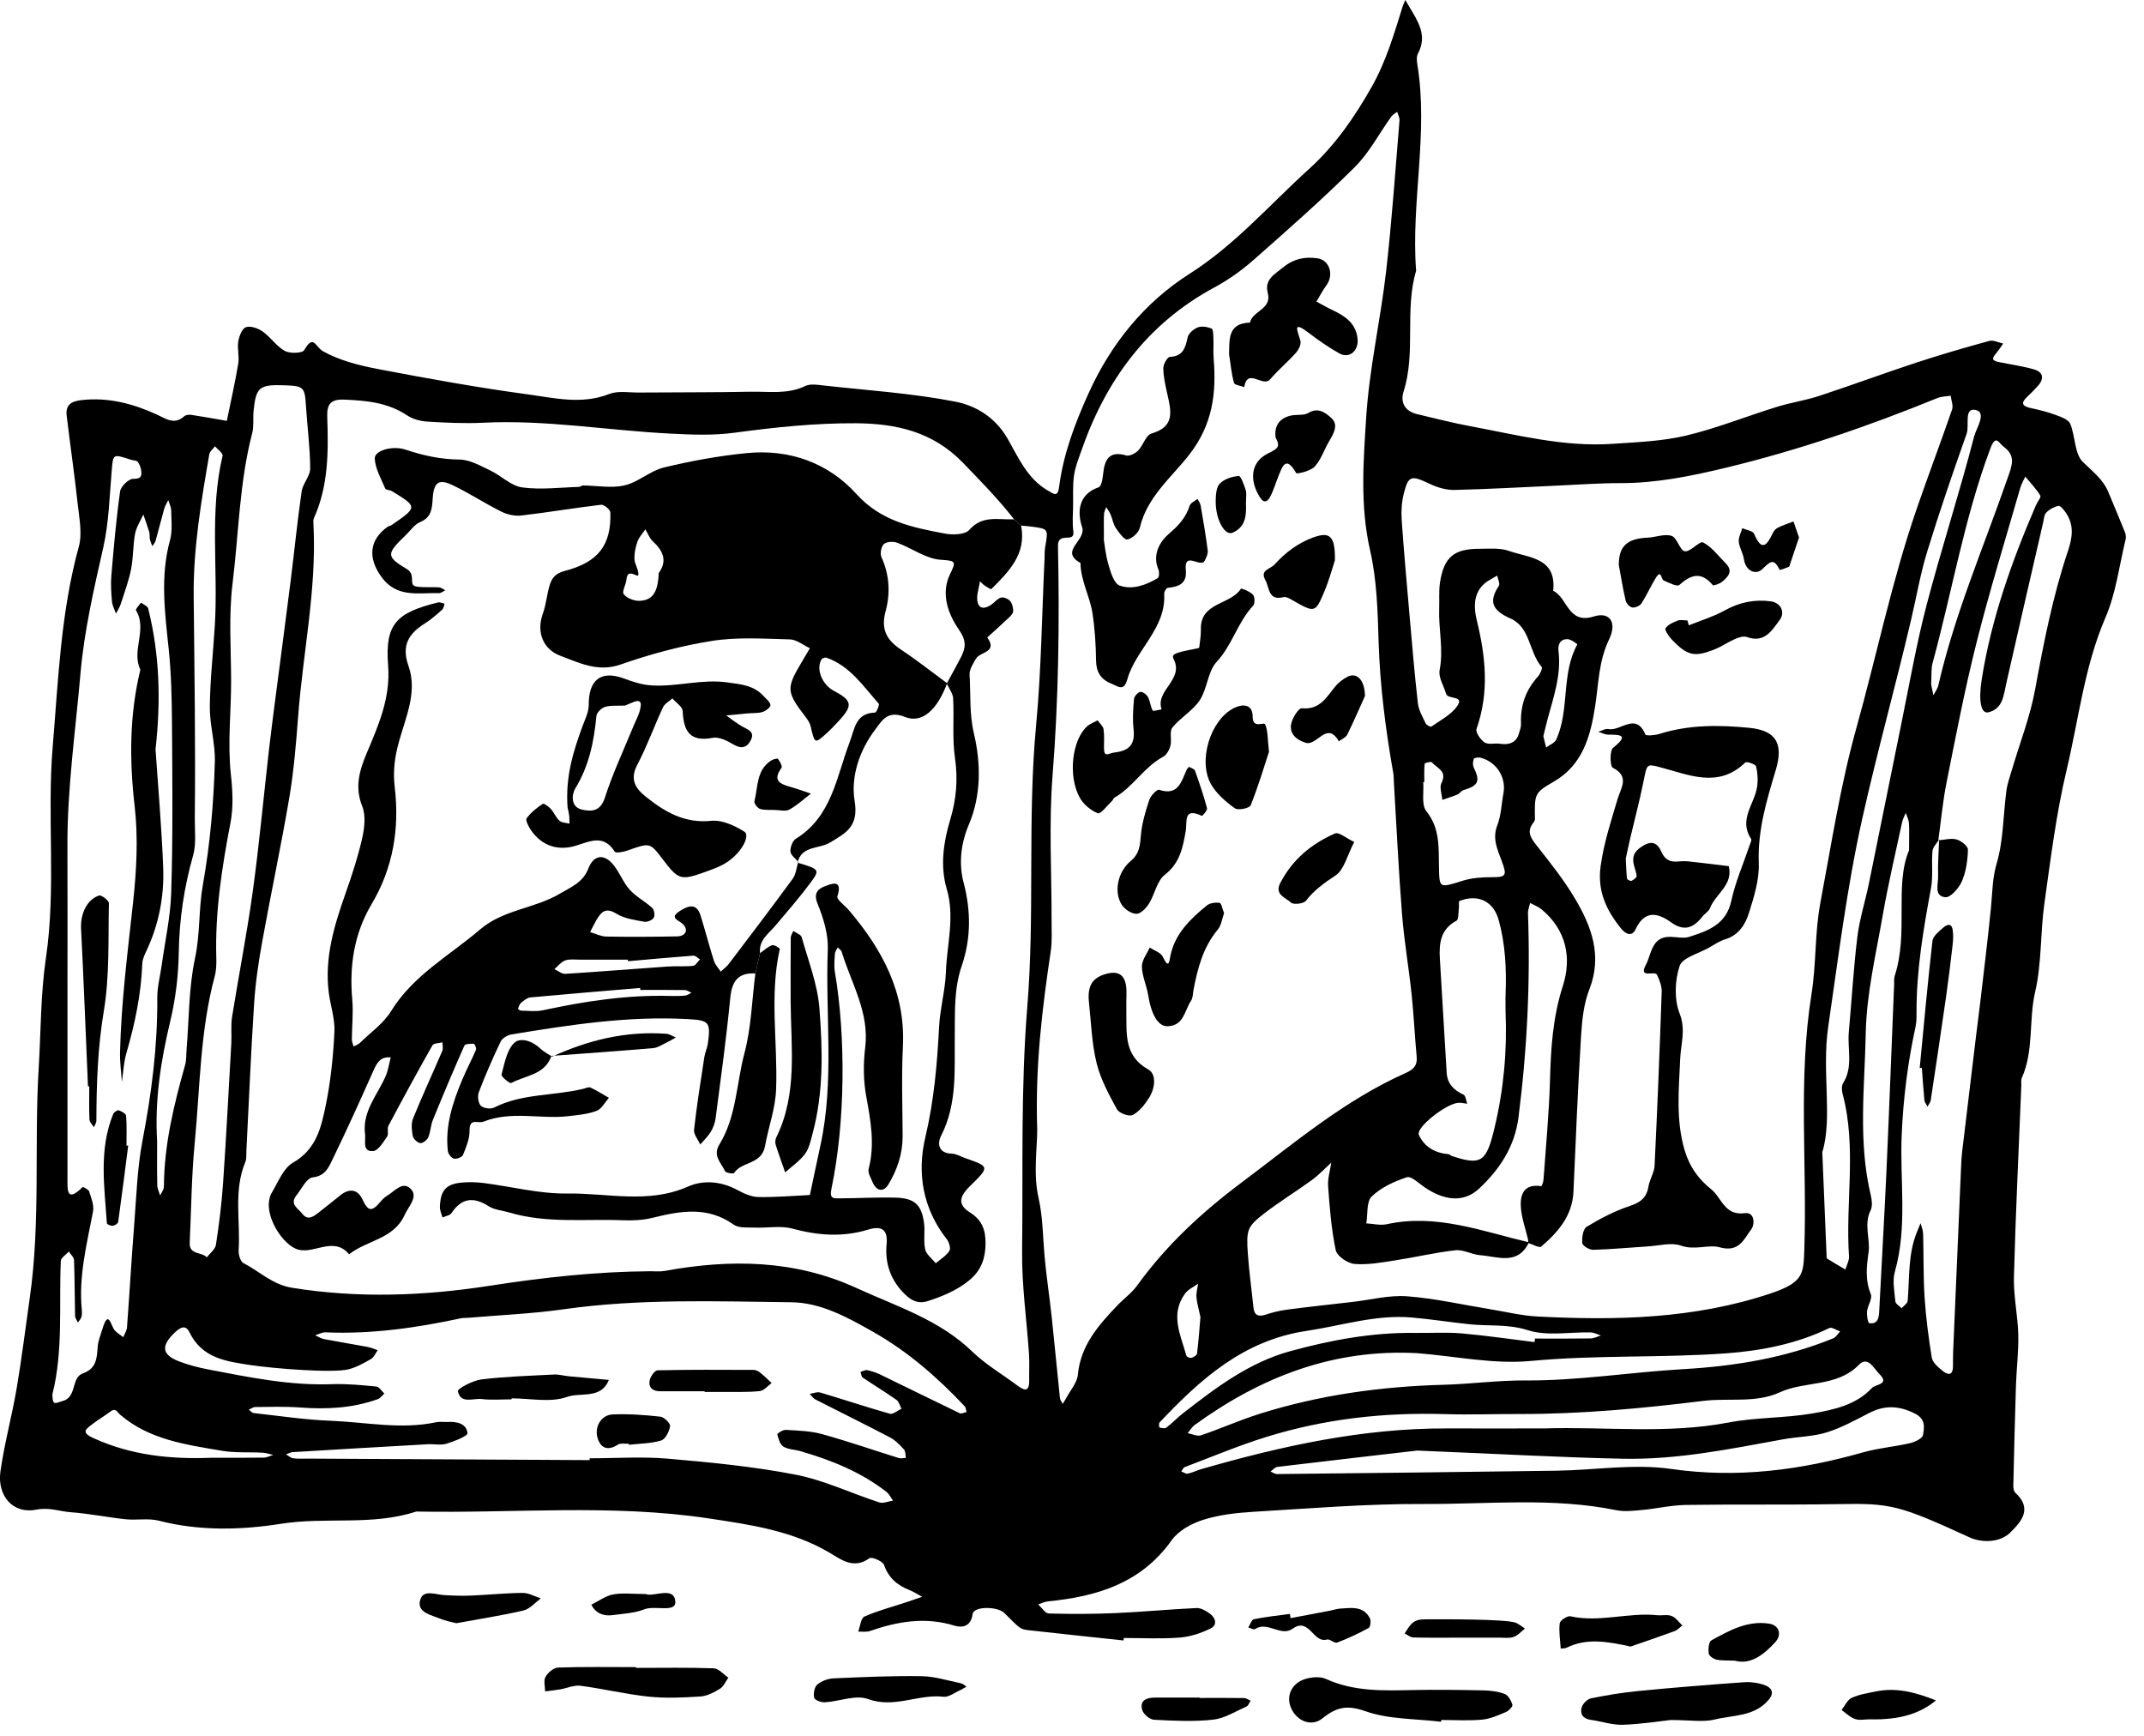
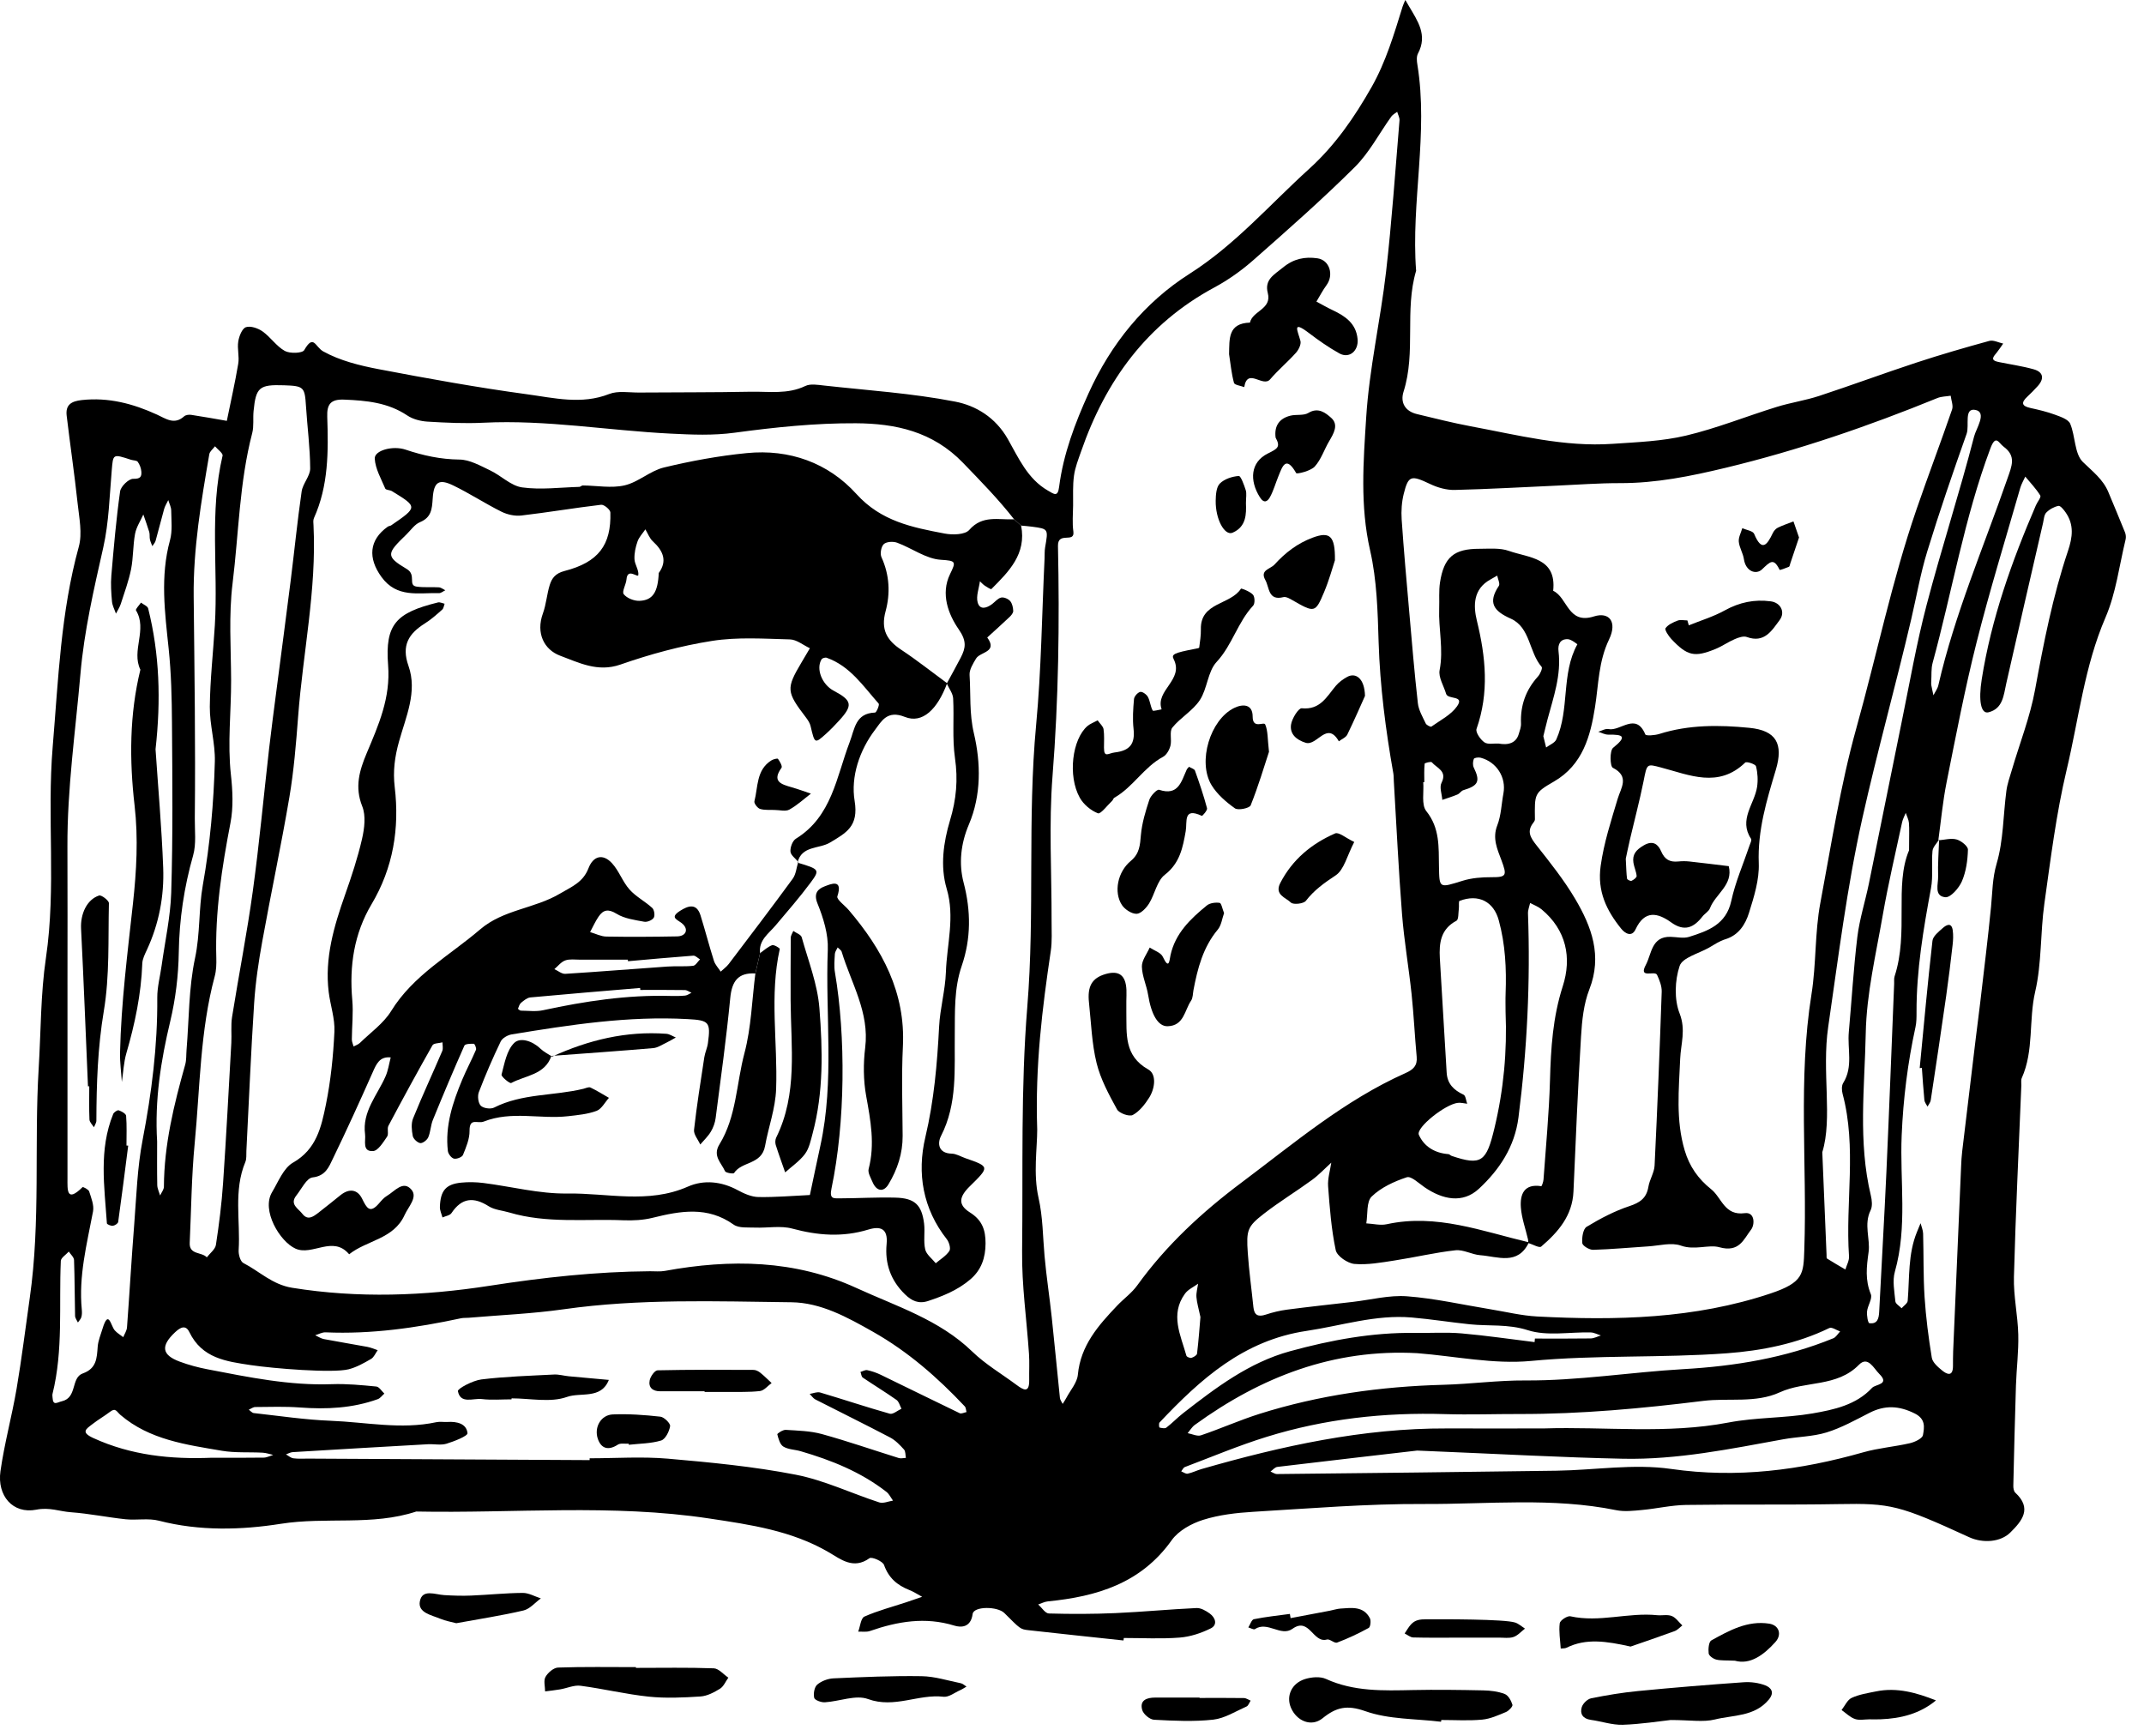
<svg xmlns="http://www.w3.org/2000/svg" width="100%" height="100%" viewBox="0 0 84 68" version="1.1" xml:space="preserve" style="fill-rule:evenodd;clip-rule:evenodd;stroke-linejoin:round;stroke-miterlimit:2;">
  <g>
    <path d="M47.032,51.594c-0.071,-0.339 -0.14,-0.559 -0.157,-0.784c-0.012,-0.171 0.042,-0.348 0.066,-0.522c-0.174,0.128 -0.392,0.223 -0.513,0.389c-0.595,0.815 -0.171,1.627 0.055,2.433c0.013,0.046 0.141,0.098 0.196,0.083c0.085,-0.026 0.213,-0.1 0.22,-0.166c0.062,-0.513 0.099,-1.029 0.133,-1.433m13.435,-22.753c0.042,0.168 0.075,0.305 0.109,0.441c0.136,-0.103 0.336,-0.177 0.398,-0.313c0.533,-1.18 0.181,-2.564 0.826,-3.729c0.001,-0.002 -0.237,-0.193 -0.368,-0.2c-0.311,-0.016 -0.403,0.211 -0.37,0.477c0.112,0.928 -0.195,1.785 -0.429,2.656c-0.06,0.227 -0.113,0.457 -0.166,0.668m-52.168,28.265c0.679,0 1.358,0.006 2.037,-0.005c0.123,-0.002 0.245,-0.069 0.368,-0.106c-0.138,-0.03 -0.276,-0.08 -0.415,-0.087c-0.533,-0.029 -1.076,0.013 -1.598,-0.076c-1.401,-0.238 -2.834,-0.431 -3.97,-1.402c-0.154,-0.132 -0.186,-0.293 -0.405,-0.127c-0.227,0.173 -0.477,0.315 -0.701,0.491c-0.234,0.182 -0.464,0.308 0.036,0.538c1.487,0.682 3.047,0.84 4.648,0.774m67.366,-30.416c-0,0.049 -0.008,0.098 0.001,0.145c0.025,0.135 0.056,0.269 0.085,0.403c0.066,-0.132 0.161,-0.257 0.193,-0.397c0.639,-2.782 1.771,-5.4 2.702,-8.083c0.177,-0.509 0.358,-0.889 -0.147,-1.261c-0.192,-0.141 -0.304,-0.501 -0.518,0.072c-1.022,2.73 -1.498,5.602 -2.262,8.398c-0.063,0.229 -0.038,0.481 -0.054,0.723m-15.541,25.886c0.005,-0.046 0.009,-0.092 0.013,-0.139c0.729,0 1.458,0.006 2.186,-0.005c0.134,-0.003 0.266,-0.076 0.399,-0.116c-0.134,-0.042 -0.266,-0.115 -0.4,-0.119c-0.825,-0.021 -1.709,0.154 -2.461,-0.087c-0.78,-0.25 -1.524,-0.153 -2.281,-0.232c-0.758,-0.079 -1.512,-0.201 -2.271,-0.266c-1.41,-0.121 -2.747,0.321 -4.118,0.525c-2.471,0.367 -4.155,1.889 -5.76,3.587c-0.036,0.037 -0.018,0.195 -0.003,0.199c0.088,0.02 0.211,0.048 0.268,0.004c0.231,-0.176 0.432,-0.391 0.661,-0.569c1.285,-0.999 2.582,-1.985 4.188,-2.425c1.601,-0.438 3.224,-0.74 4.894,-0.717c0.609,0.009 1.221,-0.033 1.826,0.019c0.956,0.083 1.906,0.225 2.859,0.341m-1.416,-23.448c0.425,0.079 0.697,-0.047 0.793,-0.365c0.041,-0.136 0.097,-0.279 0.091,-0.417c-0.03,-0.71 0.188,-1.319 0.665,-1.846c0.088,-0.097 0.187,-0.326 0.144,-0.375c-0.502,-0.575 -0.439,-1.547 -1.212,-1.891c-0.673,-0.299 -0.904,-0.626 -0.465,-1.283c0.055,-0.083 -0.039,-0.266 -0.064,-0.402c-0.09,0.051 -0.178,0.104 -0.269,0.154c-0.675,0.372 -0.672,1.025 -0.528,1.611c0.349,1.425 0.486,2.821 -0.013,4.24c-0.046,0.131 0.15,0.417 0.307,0.526c0.136,0.095 0.376,0.038 0.551,0.048m-2.904,1.512l-0.042,0.002c0.031,0.385 -0.08,0.883 0.12,1.133c0.536,0.67 0.482,1.413 0.496,2.164c0.016,0.872 0.002,0.851 0.925,0.565c0.357,-0.111 0.752,-0.142 1.13,-0.14c0.597,0.003 0.616,-0.066 0.39,-0.672c-0.157,-0.42 -0.36,-0.85 -0.161,-1.357c0.153,-0.391 0.163,-0.837 0.242,-1.257c0.115,-0.623 -0.267,-1.231 -0.895,-1.395c-0.083,-0.022 -0.247,0.001 -0.265,0.046c-0.039,0.1 -0.048,0.246 -0.002,0.341c0.261,0.534 0.183,0.709 -0.408,0.885c-0.085,0.025 -0.144,0.132 -0.229,0.168c-0.194,0.082 -0.397,0.143 -0.596,0.212c-0.016,-0.224 -0.119,-0.494 -0.032,-0.666c0.239,-0.47 -0.187,-0.578 -0.379,-0.807c-0.032,-0.037 -0.278,0.025 -0.281,0.056c-0.024,0.238 -0.013,0.481 -0.013,0.722m18.992,2.67c0,-0.587 0.015,-0.831 -0.005,-1.072c-0.012,-0.134 -0.082,-0.262 -0.125,-0.393c-0.049,0.122 -0.116,0.241 -0.143,0.368c-0.258,1.204 -0.542,2.404 -0.754,3.617c-0.268,1.543 -0.64,3.094 -0.67,4.647c-0.042,2.115 -0.306,4.253 0.2,6.358c0.044,0.183 0.068,0.419 -0.009,0.576c-0.276,0.556 -0.008,1.131 -0.079,1.634c-0.083,0.596 -0.14,1.093 0.087,1.654c0.07,0.175 -0.125,0.444 -0.148,0.675c-0.016,0.156 0.035,0.452 0.089,0.46c0.321,0.047 0.374,-0.186 0.387,-0.453c0.091,-1.827 0.201,-3.653 0.283,-5.48c0.111,-2.455 0.203,-4.911 0.303,-7.366c0.004,-0.097 -0.011,-0.201 0.018,-0.29c0.56,-1.721 -0.018,-3.561 0.566,-4.935m-68.639,11.41c0,0.542 -0.007,1.125 0.005,1.708c0.004,0.135 0.073,0.269 0.112,0.404c0.052,-0.115 0.149,-0.23 0.149,-0.345c0.007,-1.642 0.393,-3.215 0.834,-4.781c0.051,-0.184 0.037,-0.385 0.053,-0.579c0.099,-1.2 0.083,-2.424 0.332,-3.592c0.205,-0.959 0.139,-1.922 0.305,-2.86c0.286,-1.609 0.428,-3.225 0.471,-4.849c0.018,-0.711 -0.203,-1.427 -0.197,-2.139c0.011,-1.064 0.132,-2.127 0.197,-3.19c0.133,-2.213 -0.216,-4.447 0.303,-6.645c0.022,-0.094 -0.192,-0.245 -0.297,-0.369c-0.076,0.103 -0.203,0.197 -0.223,0.31c-0.317,1.847 -0.632,3.695 -0.612,5.579c0.03,2.894 0.074,5.789 0.044,8.684c-0.005,0.485 0.063,0.998 -0.065,1.452c-0.355,1.25 -0.543,2.506 -0.563,3.808c-0.014,0.9 -0.125,1.817 -0.334,2.693c-0.369,1.541 -0.612,3.083 -0.514,4.711m54.319,11.238c2.413,-0.077 4.834,0.229 7.242,-0.231c1.081,-0.207 2.208,-0.17 3.295,-0.357c0.838,-0.145 1.71,-0.329 2.334,-1.002c0.136,-0.146 0.709,-0.125 0.283,-0.546c-0.216,-0.213 -0.445,-0.717 -0.796,-0.359c-0.871,0.889 -2.101,0.621 -3.102,1.08c-0.946,0.434 -2.002,0.213 -3.001,0.336c-2.393,0.296 -4.788,0.519 -7.201,0.514c-0.972,-0.002 -1.945,0.033 -2.916,0.004c-2.376,-0.074 -4.711,0.186 -6.981,0.889c-1.088,0.336 -2.142,0.781 -3.209,1.184c-0.061,0.023 -0.097,0.112 -0.144,0.17c0.085,0.033 0.179,0.106 0.254,0.09c0.185,-0.039 0.359,-0.128 0.542,-0.181c3.141,-0.903 6.316,-1.604 9.61,-1.591c1.263,0.004 2.527,0 3.79,0m-4.952,0.867c-1.189,0.138 -3.334,0.383 -5.478,0.64c-0.095,0.011 -0.179,0.119 -0.268,0.181c0.084,0.035 0.17,0.1 0.254,0.099c3.651,-0.039 7.303,-0.078 10.954,-0.131c1.498,-0.022 3.025,-0.28 4.486,-0.069c2.59,0.372 5.058,0.05 7.528,-0.651c0.596,-0.17 1.226,-0.218 1.832,-0.358c0.192,-0.045 0.485,-0.183 0.509,-0.318c0.053,-0.3 0.114,-0.627 -0.321,-0.845c-0.618,-0.309 -1.172,-0.334 -1.778,-0.024c-0.547,0.28 -1.094,0.585 -1.676,0.765c-0.542,0.167 -1.133,0.166 -1.696,0.269c-2.078,0.378 -4.154,0.806 -6.276,0.762c-2.368,-0.048 -4.733,-0.183 -8.07,-0.32m0.008,-3.815c-3.274,-0.179 -6.119,0.925 -8.716,2.807c-0.114,0.082 -0.19,0.216 -0.283,0.326c0.175,0.032 0.375,0.134 0.523,0.084c0.769,-0.26 1.514,-0.594 2.288,-0.839c2.344,-0.74 4.766,-1.075 7.21,-1.14c1.073,-0.029 2.133,-0.177 3.216,-0.17c2.059,0.013 4.119,-0.324 6.183,-0.443c2.023,-0.116 3.992,-0.439 5.874,-1.208c0.108,-0.044 0.18,-0.177 0.269,-0.269c-0.143,-0.049 -0.326,-0.181 -0.422,-0.134c-1.27,0.62 -2.666,0.89 -4.019,0.99c-2.548,0.188 -5.112,0.058 -7.672,0.3c-1.461,0.138 -2.966,-0.187 -4.451,-0.304m3.456,-13.371c0,-0.243 -0.008,-0.486 0.002,-0.728c0.036,-0.965 -0.011,-1.918 -0.268,-2.858c-0.199,-0.732 -0.79,-1.046 -1.538,-0.761c-0.042,0.016 -0.011,0.204 -0.027,0.31c-0.023,0.162 -0.005,0.421 -0.094,0.468c-0.62,0.326 -0.683,0.876 -0.65,1.468c0.084,1.492 0.183,2.984 0.267,4.476c0.025,0.448 0.28,0.69 0.661,0.869c0.085,0.039 0.098,0.233 0.144,0.355c-0.12,-0.013 -0.242,-0.047 -0.359,-0.036c-0.491,0.048 -1.659,0.973 -1.535,1.254c0.205,0.464 0.632,0.716 1.158,0.756c0.044,0.003 0.081,0.053 0.126,0.069c1.171,0.395 1.362,0.227 1.676,-1.082c0.362,-1.506 0.502,-3.02 0.437,-4.56m12.409,5.497c0.067,1.629 0.117,2.828 0.167,4.026c0.002,0.049 -0.007,0.124 0.019,0.141c0.236,0.149 0.478,0.288 0.719,0.429c0.05,-0.173 0.154,-0.349 0.142,-0.518c-0.146,-2.119 0.311,-4.262 -0.252,-6.365c-0.035,-0.132 -0.043,-0.318 0.024,-0.424c0.397,-0.635 0.16,-1.33 0.22,-1.996c0.113,-1.243 0.184,-2.492 0.335,-3.731c0.087,-0.703 0.309,-1.388 0.452,-2.086c0.43,-2.097 0.847,-4.197 1.277,-6.295c0.317,-1.543 0.585,-3.1 0.985,-4.623c0.58,-2.21 1.29,-4.388 1.861,-6.6c0.08,-0.309 0.509,-0.938 0.057,-1.034c-0.47,-0.1 -0.234,0.601 -0.351,0.932c-0.541,1.528 -1.068,3.061 -1.543,4.61c-0.266,0.865 -0.42,1.764 -0.626,2.647c-0.61,2.607 -1.331,5.185 -1.916,7.801c-0.605,2.709 -0.94,5.449 -1.339,8.18c-0.256,1.757 0.18,3.58 -0.231,4.906m-60.266,-30.043c-0.969,-0.033 -1.104,0.076 -1.195,1.009c-0.029,0.288 0.018,0.591 -0.053,0.864c-0.504,1.932 -0.528,3.927 -0.77,5.89c-0.154,1.246 -0.062,2.523 -0.057,3.786c0.004,1.236 -0.145,2.468 -0.008,3.708c0.069,0.623 0.1,1.28 -0.018,1.89c-0.337,1.748 -0.606,3.496 -0.554,5.282c0.007,0.241 -0,0.493 -0.062,0.723c-0.576,2.144 -0.575,4.356 -0.785,6.542c-0.124,1.295 -0.135,2.601 -0.195,3.902c-0.022,0.476 0.472,0.347 0.67,0.566c0.124,-0.162 0.33,-0.313 0.357,-0.49c0.123,-0.802 0.225,-1.609 0.28,-2.418c0.125,-1.829 0.22,-3.659 0.323,-5.489c0.019,-0.339 -0.023,-0.686 0.029,-1.018c0.263,-1.65 0.588,-3.291 0.815,-4.946c0.254,-1.852 0.424,-3.716 0.637,-5.573c0.087,-0.764 0.191,-1.527 0.289,-2.29c0.184,-1.424 0.375,-2.847 0.554,-4.272c0.147,-1.168 0.262,-2.34 0.431,-3.505c0.045,-0.313 0.337,-0.605 0.335,-0.905c-0.004,-0.813 -0.113,-1.625 -0.165,-2.439c-0.047,-0.748 -0.082,-0.791 -0.858,-0.817m-8.486,23.477c-0,2.531 -0.001,5.062 -0,7.593c-0,0.447 -0.043,0.968 0.591,0.342c0.017,-0.018 0.234,0.09 0.259,0.17c0.08,0.254 0.198,0.538 0.151,0.783c-0.241,1.273 -0.569,2.533 -0.44,3.848c0.009,0.096 0.009,0.199 -0.017,0.29c-0.022,0.077 -0.088,0.142 -0.135,0.212c-0.039,-0.086 -0.109,-0.171 -0.111,-0.257c-0.018,-0.73 -0.014,-1.46 -0.041,-2.189c-0.004,-0.113 -0.133,-0.222 -0.205,-0.333c-0.109,0.123 -0.307,0.241 -0.313,0.368c-0.077,1.738 0.1,3.49 -0.325,5.206c-0.011,0.045 -0.002,0.097 0.001,0.145c0.019,0.335 0.174,0.19 0.372,0.143c0.602,-0.142 0.34,-0.92 0.814,-1.089c0.542,-0.193 0.549,-0.601 0.583,-1.049c0.018,-0.232 0.115,-0.459 0.184,-0.687c0.241,-0.801 0.326,-0.137 0.481,0.046c0.092,0.107 0.223,0.181 0.336,0.27c0.051,-0.128 0.138,-0.253 0.147,-0.384c0.1,-1.346 0.177,-2.694 0.283,-4.039c0.086,-1.102 0.12,-2.219 0.328,-3.3c0.355,-1.846 0.59,-3.693 0.575,-5.574c-0.003,-0.424 0.115,-0.849 0.173,-1.274c0.131,-0.945 0.343,-1.888 0.373,-2.837c0.069,-2.214 0.045,-4.432 0.03,-6.648c-0.006,-0.97 -0.029,-1.945 -0.129,-2.909c-0.149,-1.424 -0.338,-2.835 0.052,-4.256c0.1,-0.365 0.051,-0.775 0.047,-1.164c-0.002,-0.136 -0.075,-0.271 -0.115,-0.406c-0.055,0.115 -0.126,0.225 -0.161,0.345c-0.117,0.413 -0.217,0.83 -0.334,1.244c-0.021,0.078 -0.085,0.144 -0.129,0.215c-0.033,-0.087 -0.076,-0.173 -0.095,-0.264c-0.02,-0.095 0,-0.199 -0.026,-0.29c-0.069,-0.231 -0.154,-0.458 -0.232,-0.686c-0.112,0.251 -0.274,0.493 -0.324,0.757c-0.085,0.456 -0.066,0.932 -0.156,1.386c-0.093,0.463 -0.26,0.912 -0.405,1.364c-0.043,0.131 -0.124,0.251 -0.188,0.376c-0.054,-0.158 -0.14,-0.312 -0.155,-0.474c-0.03,-0.338 -0.054,-0.683 -0.025,-1.02c0.094,-1.101 0.189,-2.202 0.343,-3.295c0.028,-0.196 0.339,-0.496 0.514,-0.492c0.278,0.005 0.334,-0.078 0.318,-0.286c-0.01,-0.131 -0.064,-0.273 -0.141,-0.38c-0.043,-0.059 -0.175,-0.051 -0.264,-0.08c-0.718,-0.234 -0.699,-0.233 -0.755,0.415c-0.087,1.007 -0.11,2.033 -0.33,3.013c-0.37,1.643 -0.749,3.268 -0.896,4.96c-0.196,2.255 -0.52,4.497 -0.51,6.768c0.008,1.801 0.002,3.602 0.002,5.403m20.458,18.629l0,-0.072c1.022,-0 2.05,-0.072 3.065,0.015c1.677,0.146 3.361,0.307 5.01,0.628c1.119,0.218 2.179,0.73 3.274,1.086c0.155,0.05 0.357,-0.044 0.537,-0.071c-0.085,-0.116 -0.15,-0.259 -0.26,-0.344c-1.002,-0.779 -2.156,-1.241 -3.362,-1.592c-0.225,-0.065 -0.485,-0.064 -0.675,-0.181c-0.132,-0.081 -0.192,-0.306 -0.236,-0.479c-0.008,-0.032 0.218,-0.182 0.329,-0.175c0.477,0.03 0.968,0.04 1.423,0.166c1.012,0.279 2.006,0.626 3.009,0.938c0.084,0.026 0.184,-0.004 0.277,-0.007c-0.023,-0.112 -0.009,-0.255 -0.075,-0.328c-0.161,-0.178 -0.337,-0.363 -0.546,-0.472c-0.969,-0.509 -1.952,-0.99 -2.927,-1.489c-0.088,-0.045 -0.148,-0.143 -0.221,-0.217c0.137,-0.021 0.289,-0.09 0.41,-0.055c0.911,0.27 1.813,0.573 2.728,0.831c0.124,0.035 0.303,-0.125 0.457,-0.195c-0.063,-0.117 -0.096,-0.276 -0.194,-0.345c-0.432,-0.305 -0.885,-0.579 -1.323,-0.876c-0.054,-0.037 -0.06,-0.145 -0.089,-0.221c0.09,-0.025 0.187,-0.087 0.267,-0.069c0.18,0.038 0.359,0.1 0.525,0.18c1.034,0.5 2.062,1.01 3.097,1.507c0.066,0.031 0.176,-0.028 0.265,-0.045c-0.022,-0.076 -0.02,-0.174 -0.069,-0.225c-1.067,-1.133 -2.223,-2.145 -3.593,-2.92c-1.012,-0.572 -2.042,-1.143 -3.199,-1.157c-2.974,-0.035 -5.952,-0.147 -8.916,0.274c-1.236,0.176 -2.49,0.227 -3.736,0.334c-0.097,0.008 -0.197,-0.001 -0.291,0.019c-1.75,0.375 -3.512,0.63 -5.31,0.551c-0.132,-0.005 -0.268,0.074 -0.403,0.114c0.113,0.051 0.22,0.127 0.338,0.15c0.567,0.109 1.136,0.199 1.703,0.305c0.139,0.026 0.272,0.086 0.407,0.13c-0.085,0.117 -0.145,0.277 -0.259,0.343c-0.28,0.162 -0.573,0.329 -0.882,0.406c-0.63,0.158 -2.947,-0.032 -3.824,-0.163c-0.977,-0.146 -1.917,-0.268 -2.415,-1.296c-0.142,-0.291 -0.347,-0.19 -0.556,0.006c-0.568,0.532 -0.531,0.888 0.173,1.15c0.357,0.134 0.731,0.233 1.106,0.305c1.606,0.309 3.208,0.641 4.861,0.581c0.579,-0.021 1.163,0.036 1.741,0.092c0.113,0.011 0.211,0.18 0.316,0.277c-0.086,0.074 -0.16,0.182 -0.259,0.218c-0.988,0.356 -2.008,0.404 -3.047,0.326c-0.581,-0.043 -1.167,-0.022 -1.75,-0.018c-0.086,0 -0.171,0.068 -0.256,0.104c0.065,0.046 0.127,0.126 0.197,0.133c1.006,0.111 2.011,0.263 3.02,0.302c1.375,0.053 2.751,0.353 4.132,0.055c0.14,-0.03 0.292,-0 0.437,-0.009c0.366,-0.023 0.744,0.062 0.783,0.439c0.012,0.112 -0.52,0.321 -0.825,0.414c-0.223,0.067 -0.483,0.007 -0.726,0.02c-1.765,0.099 -3.53,0.202 -5.295,0.309c-0.091,0.005 -0.178,0.058 -0.267,0.089c0.097,0.053 0.189,0.139 0.291,0.153c0.192,0.026 0.389,0.011 0.583,0.012c3.676,0.02 7.35,0.04 11.025,0.059m17.535,-12.946c0,0.727 -0.16,1.737 0.05,2.663c0.175,0.773 0.168,1.523 0.237,2.285c0.072,0.806 0.197,1.608 0.283,2.413c0.113,1.048 0.209,2.097 0.319,3.145c0.008,0.082 0.071,0.159 0.108,0.238c0.049,-0.08 0.104,-0.158 0.147,-0.241c0.158,-0.299 0.419,-0.589 0.448,-0.901c0.108,-1.151 0.806,-1.936 1.542,-2.71c0.256,-0.269 0.571,-0.493 0.785,-0.791c1.136,-1.573 2.534,-2.866 4.082,-4.025c2.066,-1.547 4.041,-3.228 6.428,-4.292c0.303,-0.135 0.471,-0.287 0.438,-0.64c-0.076,-0.816 -0.113,-1.635 -0.199,-2.45c-0.111,-1.051 -0.294,-2.095 -0.376,-3.148c-0.136,-1.733 -0.217,-3.471 -0.321,-5.207c-0.006,-0.097 -0.002,-0.196 -0.018,-0.291c-0.301,-1.704 -0.523,-3.413 -0.577,-5.148c-0.036,-1.202 -0.068,-2.43 -0.334,-3.594c-0.398,-1.742 -0.263,-3.483 -0.153,-5.208c0.12,-1.908 0.558,-3.794 0.778,-5.699c0.227,-1.971 0.361,-3.954 0.527,-5.932c0.01,-0.11 -0.058,-0.226 -0.09,-0.34c-0.077,0.06 -0.174,0.106 -0.228,0.182c-0.477,0.664 -0.863,1.417 -1.434,1.984c-1.271,1.264 -2.621,2.452 -3.967,3.638c-0.467,0.412 -0.989,0.783 -1.537,1.078c-2.638,1.421 -4.259,3.652 -5.22,6.426c-0.108,0.31 -0.233,0.623 -0.277,0.945c-0.053,0.383 -0.031,0.777 -0.035,1.167c-0.004,0.34 -0.037,0.685 0.01,1.019c0.068,0.484 -0.615,-0.018 -0.603,0.569c0.064,3.005 0.024,6.007 -0.213,9.011c-0.148,1.887 -0.032,3.795 -0.037,5.693c-0.001,0.389 0.025,0.785 -0.032,1.167c-0.332,2.237 -0.615,4.478 -0.531,6.994m-0.907,-23.911c-0.612,-0.785 -1.305,-1.49 -1.996,-2.207c-1.194,-1.24 -2.659,-1.544 -4.2,-1.554c-1.584,-0.009 -3.178,0.157 -4.751,0.37c-0.85,0.115 -1.669,0.078 -2.509,0.036c-2.446,-0.121 -4.873,-0.549 -7.334,-0.427c-0.728,0.036 -1.461,0.001 -2.189,-0.043c-0.27,-0.016 -0.572,-0.092 -0.793,-0.24c-0.758,-0.508 -1.598,-0.586 -2.474,-0.622c-0.537,-0.022 -0.68,0.19 -0.663,0.674c0.046,1.349 0.052,2.697 -0.521,3.967c-0.038,0.083 -0.022,0.193 -0.017,0.29c0.124,2.521 -0.415,4.989 -0.603,7.485c-0.08,1.056 -0.166,2.115 -0.342,3.157c-0.32,1.888 -0.722,3.761 -1.062,5.645c-0.145,0.802 -0.266,1.613 -0.319,2.425c-0.126,1.928 -0.205,3.858 -0.304,5.788c-0.008,0.146 0.013,0.306 -0.041,0.434c-0.469,1.123 -0.19,2.303 -0.262,3.455c-0.01,0.169 0.066,0.443 0.186,0.504c0.633,0.324 1.127,0.842 1.911,0.969c2.591,0.418 5.169,0.319 7.735,-0.079c2.087,-0.324 4.175,-0.555 6.286,-0.569c0.195,-0.001 0.395,0.021 0.584,-0.014c2.564,-0.469 5.088,-0.437 7.504,0.671c1.569,0.72 3.245,1.239 4.536,2.49c0.514,0.498 1.149,0.871 1.728,1.301c0.264,0.195 0.513,0.355 0.503,-0.188c-0.006,-0.341 0.015,-0.683 -0.008,-1.022c-0.09,-1.343 -0.286,-2.686 -0.27,-4.027c0.038,-3.192 -0.057,-6.376 0.204,-9.578c0.299,-3.659 0,-7.36 0.346,-11.038c0.203,-2.164 0.226,-4.344 0.33,-6.517c0.007,-0.146 -0.003,-0.294 0.022,-0.437c0.126,-0.722 0.129,-0.722 -0.505,-0.807c-0.145,-0.02 -0.291,-0.03 -0.436,-0.044c-0.092,-0.083 -0.184,-0.165 -0.276,-0.248m20.147,28.352c-0.003,-0.049 -0.001,-0.099 -0.012,-0.145c-0.096,-0.416 -0.248,-0.828 -0.279,-1.248c-0.038,-0.52 0.13,-0.939 0.802,-0.832c0.015,0.002 0.079,-0.166 0.085,-0.258c0.092,-1.296 0.218,-2.593 0.254,-3.891c0.034,-1.251 0.109,-2.469 0.501,-3.685c0.359,-1.114 0.142,-2.207 -0.835,-3.015c-0.128,-0.106 -0.295,-0.165 -0.444,-0.246c-0.03,0.137 -0.089,0.275 -0.084,0.411c0.097,2.672 -0.033,5.332 -0.372,7.986c-0.148,1.161 -0.752,2.056 -1.548,2.796c-0.639,0.594 -1.424,0.425 -2.126,-0.053c-0.229,-0.156 -0.53,-0.452 -0.703,-0.395c-0.493,0.163 -1.009,0.4 -1.374,0.754c-0.212,0.205 -0.151,0.692 -0.212,1.052c0.269,0.014 0.551,0.089 0.805,0.033c1.944,-0.424 3.738,0.279 5.568,0.71c-0.437,0.917 -1.223,0.555 -1.91,0.504c-0.328,-0.025 -0.659,-0.228 -0.971,-0.193c-0.802,0.089 -1.592,0.279 -2.391,0.401c-0.519,0.079 -1.052,0.179 -1.566,0.134c-0.268,-0.024 -0.683,-0.308 -0.732,-0.538c-0.173,-0.819 -0.237,-1.664 -0.299,-2.502c-0.022,-0.304 0.079,-0.618 0.124,-0.927c-0.252,0.228 -0.485,0.48 -0.758,0.679c-0.621,0.453 -1.282,0.854 -1.887,1.325c-0.644,0.501 -0.687,0.638 -0.626,1.532c0.048,0.71 0.148,1.416 0.22,2.124c0.033,0.322 0.189,0.39 0.486,0.292c0.271,-0.09 0.554,-0.158 0.837,-0.195c0.856,-0.112 1.715,-0.204 2.572,-0.303c0.71,-0.082 1.427,-0.272 2.127,-0.219c1.092,0.082 2.172,0.331 3.257,0.507c0.613,0.1 1.223,0.251 1.84,0.284c3.092,0.161 6.163,0.096 9.148,-0.904c1.289,-0.432 1.285,-0.768 1.317,-1.713c0.115,-3.336 -0.251,-6.683 0.282,-10.012c0.189,-1.182 0.126,-2.407 0.348,-3.581c0.432,-2.29 0.783,-4.597 1.412,-6.85c0.795,-2.848 1.389,-5.752 2.352,-8.553c0.451,-1.311 0.944,-2.607 1.396,-3.918c0.053,-0.155 -0.034,-0.358 -0.055,-0.539c-0.173,0.029 -0.359,0.026 -0.518,0.09c-2.705,1.104 -5.46,2.05 -8.307,2.735c-1.366,0.329 -2.722,0.603 -4.133,0.599c-0.811,-0.002 -1.623,0.06 -2.434,0.096c-1.347,0.06 -2.694,0.139 -4.042,0.171c-0.318,0.007 -0.665,-0.091 -0.956,-0.23c-0.749,-0.355 -0.857,-0.346 -1.038,0.38c-0.081,0.323 -0.104,0.673 -0.082,1.006c0.082,1.201 0.19,2.4 0.295,3.599c0.105,1.199 0.204,2.399 0.339,3.595c0.03,0.275 0.187,0.539 0.309,0.798c0.031,0.065 0.19,0.145 0.221,0.123c0.349,-0.249 0.768,-0.458 1.004,-0.793c0.315,-0.447 -0.356,-0.253 -0.427,-0.492c-0.091,-0.311 -0.308,-0.645 -0.254,-0.927c0.159,-0.817 -0.047,-1.613 -0.017,-2.417c0.013,-0.34 -0.019,-0.686 0.032,-1.019c0.153,-0.989 0.546,-1.32 1.545,-1.318c0.387,0 0.804,-0.042 1.155,0.083c0.774,0.276 1.875,0.253 1.734,1.563c0.568,0.261 0.572,1.329 1.596,1.004c0.602,-0.191 0.923,0.214 0.595,0.899c-0.418,0.872 -0.41,1.757 -0.552,2.656c-0.177,1.119 -0.475,2.26 -1.611,2.914c-0.775,0.447 -0.755,0.479 -0.743,1.48c-0,0.042 -0.029,0.092 -0.058,0.127c-0.274,0.342 -0.117,0.591 0.121,0.891c0.534,0.676 1.077,1.357 1.514,2.097c0.644,1.09 1.071,2.23 0.555,3.547c-0.222,0.569 -0.288,1.218 -0.325,1.836c-0.124,2.026 -0.208,4.054 -0.297,6.082c-0.041,0.947 -0.6,1.589 -1.265,2.157c-0.074,0.063 -0.332,-0.089 -0.505,-0.141m16.095,-15.805c-0.09,0.149 -0.244,0.293 -0.259,0.449c-0.044,0.483 0.029,0.982 -0.058,1.454c-0.298,1.608 -0.572,3.216 -0.567,4.858c-0,0.194 0.001,0.393 -0.04,0.581c-0.305,1.4 -0.482,2.814 -0.542,4.247c-0.076,1.78 0.233,3.577 -0.267,5.342c-0.102,0.358 -0.016,0.775 0.02,1.161c0.009,0.096 0.159,0.18 0.244,0.269c0.083,-0.097 0.231,-0.189 0.239,-0.292c0.075,-0.906 0.007,-1.83 0.364,-2.699c0.047,-0.114 0.093,-0.228 0.14,-0.341c0.035,0.136 0.097,0.272 0.1,0.41c0.024,0.826 0.004,1.656 0.057,2.48c0.052,0.796 0.154,1.59 0.283,2.377c0.03,0.185 0.235,0.364 0.399,0.498c0.198,0.164 0.428,0.256 0.431,-0.165c0.002,-0.194 -0.001,-0.389 0.007,-0.583c0.103,-2.417 0.207,-4.833 0.312,-7.25c0.008,-0.194 0.019,-0.389 0.042,-0.582c0.175,-1.476 0.353,-2.952 0.532,-4.428c0.057,-0.475 0.122,-0.949 0.177,-1.424c0.145,-1.242 0.299,-2.482 0.421,-3.726c0.056,-0.569 0.05,-1.118 0.221,-1.698c0.267,-0.906 0.254,-1.892 0.38,-2.842c0.036,-0.278 0.135,-0.55 0.215,-0.822c0.308,-1.048 0.715,-2.079 0.91,-3.147c0.336,-1.836 0.694,-3.662 1.288,-5.431c0.183,-0.544 0.245,-1.028 -0.091,-1.511c-0.073,-0.106 -0.206,-0.27 -0.282,-0.256c-0.172,0.035 -0.354,0.136 -0.477,0.263c-0.088,0.091 -0.093,0.266 -0.126,0.406c-0.482,2.095 -0.969,4.19 -1.441,6.287c-0.105,0.468 -0.131,0.988 -0.696,1.13c-0.3,0.075 -0.398,-0.455 -0.265,-1.295c0.376,-2.375 1.176,-4.618 2.123,-6.815c0.057,-0.132 0.212,-0.315 0.171,-0.382c-0.163,-0.266 -0.387,-0.497 -0.588,-0.741c-0.067,0.148 -0.154,0.291 -0.198,0.446c-0.579,2.016 -1.199,4.023 -1.712,6.057c-0.456,1.807 -0.807,3.641 -1.172,5.469c-0.151,0.75 -0.219,1.517 -0.325,2.276l0.03,-0.03Zm-31.955,31.375c-1.24,-0.133 -2.481,-0.262 -3.72,-0.402c-0.327,-0.037 -0.325,-0.052 -0.945,-0.67c-0.272,-0.271 -1.205,-0.274 -1.245,0.036c-0.073,0.547 -0.471,0.53 -0.715,0.455c-1.143,-0.352 -2.224,-0.165 -3.308,0.211c-0.14,0.048 -0.306,0.019 -0.46,0.025c0.078,-0.204 0.102,-0.527 0.243,-0.59c0.523,-0.232 1.083,-0.378 1.629,-0.558c0.212,-0.07 0.422,-0.144 0.633,-0.217c-0.168,-0.09 -0.328,-0.198 -0.504,-0.267c-0.474,-0.187 -0.81,-0.474 -0.989,-0.981c-0.052,-0.146 -0.48,-0.329 -0.57,-0.264c-0.633,0.455 -1.133,0.037 -1.604,-0.238c-1.45,-0.844 -3.059,-1.075 -4.672,-1.318c-3.816,-0.578 -7.653,-0.197 -11.481,-0.273c-1.725,0.569 -3.536,0.201 -5.307,0.481c-1.541,0.244 -3.187,0.29 -4.774,-0.121c-0.413,-0.107 -0.874,-0.012 -1.307,-0.057c-0.716,-0.076 -1.426,-0.223 -2.143,-0.275c-0.444,-0.031 -0.833,-0.203 -1.352,-0.101c-0.927,0.182 -1.544,-0.549 -1.408,-1.505c0.154,-1.088 0.449,-2.156 0.634,-3.24c0.201,-1.18 0.345,-2.369 0.515,-3.554c0.428,-2.987 0.168,-6.001 0.349,-8.992c0.088,-1.441 0.074,-2.907 0.284,-4.324c0.408,-2.76 0.034,-5.525 0.265,-8.274c0.22,-2.622 0.315,-5.264 1.022,-7.831c0.145,-0.525 0.015,-1.138 -0.046,-1.704c-0.123,-1.145 -0.292,-2.284 -0.428,-3.428c-0.051,-0.427 0.175,-0.571 0.595,-0.616c1.048,-0.114 2.01,0.143 2.943,0.57c0.349,0.16 0.678,0.415 1.063,0.068c0.062,-0.056 0.189,-0.072 0.279,-0.058c0.466,0.07 0.93,0.155 1.394,0.235c0.152,-0.745 0.321,-1.488 0.447,-2.238c0.048,-0.283 -0.045,-0.588 0.001,-0.872c0.033,-0.206 0.149,-0.507 0.3,-0.559c0.181,-0.062 0.476,0.04 0.654,0.167c0.314,0.224 0.541,0.58 0.87,0.763c0.199,0.11 0.688,0.093 0.76,-0.032c0.372,-0.646 0.427,-0.125 0.748,0.052c0.654,0.362 1.426,0.553 2.171,0.695c1.929,0.368 3.863,0.718 5.807,0.982c1.06,0.143 2.137,0.417 3.223,-0.01c0.341,-0.134 0.77,-0.055 1.158,-0.057c1.46,-0.012 2.92,-0.003 4.38,-0.032c0.718,-0.014 1.449,0.111 2.146,-0.225c0.199,-0.096 0.483,-0.045 0.723,-0.019c1.719,0.191 3.454,0.302 5.146,0.631c0.811,0.157 1.577,0.612 2.064,1.465c0.415,0.727 0.767,1.556 1.568,2.019c0.253,0.147 0.39,0.264 0.442,-0.144c0.166,-1.289 0.622,-2.49 1.154,-3.666c0.876,-1.936 2.185,-3.555 3.959,-4.683c1.789,-1.138 3.144,-2.714 4.683,-4.108c1.023,-0.926 1.78,-2.031 2.447,-3.206c0.56,-0.987 0.882,-2.079 1.217,-3.159c0.027,-0.087 0.07,-0.167 0.105,-0.251c0.047,0.081 0.094,0.162 0.142,0.243c0.337,0.575 0.739,1.132 0.353,1.853c-0.062,0.116 -0.048,0.291 -0.024,0.433c0.44,2.696 -0.253,5.385 -0.049,8.079c-0.46,1.546 0.001,3.187 -0.492,4.735c-0.135,0.423 0.058,0.768 0.525,0.879c0.699,0.167 1.396,0.345 2.101,0.477c1.842,0.343 3.672,0.82 5.569,0.688c0.961,-0.066 1.94,-0.101 2.87,-0.322c1.205,-0.286 2.365,-0.756 3.552,-1.123c0.547,-0.17 1.121,-0.253 1.664,-0.431c1.272,-0.418 2.528,-0.884 3.799,-1.302c0.948,-0.312 1.907,-0.59 2.87,-0.854c0.159,-0.044 0.361,0.066 0.543,0.105c-0.084,0.118 -0.163,0.24 -0.253,0.353c-0.122,0.15 -0.274,0.297 0.06,0.366c0.465,0.096 0.938,0.161 1.394,0.29c0.371,0.106 0.416,0.362 0.156,0.652c-0.13,0.144 -0.266,0.283 -0.409,0.416c-0.242,0.226 -0.24,0.367 0.116,0.445c0.327,0.071 0.655,0.149 0.967,0.264c0.218,0.08 0.522,0.182 0.595,0.355c0.205,0.489 0.164,1.171 0.495,1.496c0.379,0.371 0.792,0.678 1.001,1.185c0.217,0.524 0.44,1.047 0.651,1.574c0.034,0.085 0.043,0.197 0.021,0.286c-0.248,1.021 -0.375,2.095 -0.786,3.048c-0.828,1.92 -1.047,3.977 -1.523,5.973c-0.409,1.719 -0.626,3.486 -0.872,5.24c-0.161,1.143 -0.1,2.329 -0.359,3.444c-0.261,1.122 -0.043,2.306 -0.526,3.384c-0.037,0.082 -0.013,0.192 -0.017,0.289c-0.101,2.501 -0.224,5.002 -0.29,7.504c-0.02,0.75 0.152,1.503 0.17,2.257c0.017,0.664 -0.069,1.329 -0.091,1.994c-0.042,1.308 -0.073,2.618 -0.103,3.927c-0.002,0.091 0.017,0.215 0.076,0.271c0.668,0.618 0.273,1.102 -0.196,1.565c-0.38,0.375 -1.07,0.428 -1.612,0.18c-2.75,-1.262 -3.072,-1.332 -5.108,-1.296c-1.995,0.035 -3.991,0.003 -5.986,0.033c-0.572,0.009 -1.141,0.144 -1.713,0.197c-0.338,0.031 -0.693,0.075 -1.019,0.008c-2.504,-0.509 -5.034,-0.229 -7.549,-0.242c-2.223,-0.011 -4.448,0.174 -6.671,0.306c-0.662,0.04 -1.34,0.118 -1.968,0.316c-0.454,0.143 -0.963,0.424 -1.229,0.798c-1.201,1.689 -2.933,2.207 -4.851,2.395c-0.129,0.013 -0.252,0.079 -0.378,0.12c0.139,0.124 0.275,0.35 0.418,0.354c0.87,0.025 1.743,0.023 2.613,-0.015c1.058,-0.047 2.114,-0.149 3.172,-0.198c0.17,-0.008 0.367,0.106 0.516,0.213c0.227,0.164 0.317,0.447 0.041,0.584c-0.375,0.186 -0.802,0.328 -1.217,0.36c-0.725,0.057 -1.459,0.016 -2.189,0.016c-0.004,0.033 -0.009,0.065 -0.013,0.097" style="fill-rule:nonzero;" />
    <path d="M56.458,67.448c-0.994,-0.121 -2.043,-0.088 -2.965,-0.414c-0.723,-0.255 -1.14,-0.155 -1.678,0.279c-0.435,0.351 -1.011,0.111 -1.237,-0.414c-0.197,-0.458 0.025,-0.962 0.557,-1.125c0.252,-0.077 0.586,-0.107 0.813,-0.004c1.097,0.501 2.246,0.46 3.404,0.436c0.92,-0.019 1.841,-0.006 2.761,0.013c0.283,0.006 0.58,0.041 0.84,0.141c0.14,0.053 0.254,0.261 0.303,0.422c0.02,0.066 -0.142,0.238 -0.254,0.285c-0.302,0.126 -0.616,0.269 -0.935,0.298c-0.529,0.049 -1.065,0.014 -1.598,0.014c-0.004,0.023 -0.007,0.046 -0.011,0.069" style="fill-rule:nonzero;" />
    <path d="M65.453,67.38c-0.444,0.048 -1.16,0.164 -1.878,0.187c-0.414,0.012 -0.831,-0.136 -1.25,-0.193c-0.309,-0.043 -0.433,-0.235 -0.353,-0.497c0.044,-0.143 0.221,-0.317 0.364,-0.346c0.609,-0.124 1.225,-0.226 1.843,-0.286c1.377,-0.134 2.755,-0.247 4.135,-0.344c0.281,-0.02 0.589,0.021 0.849,0.122c0.213,0.084 0.382,0.262 0.138,0.557c-0.56,0.674 -1.39,0.599 -2.113,0.779c-0.459,0.113 -0.968,0.021 -1.735,0.021" style="fill-rule:nonzero;" />
    <path d="M24.915,65.338c1.016,-0 2.034,-0.02 3.049,0.017c0.195,0.007 0.382,0.238 0.572,0.366c-0.107,0.148 -0.184,0.345 -0.328,0.434c-0.232,0.143 -0.503,0.286 -0.765,0.303c-0.675,0.044 -1.36,0.076 -2.03,0.006c-0.894,-0.094 -1.776,-0.309 -2.668,-0.426c-0.255,-0.034 -0.529,0.096 -0.796,0.141c-0.196,0.034 -0.395,0.054 -0.592,0.08c-0.001,-0.193 -0.067,-0.424 0.016,-0.569c0.095,-0.167 0.319,-0.36 0.493,-0.365c1.015,-0.035 2.032,-0.017 3.049,-0.017l-0,0.03Z" style="fill-rule:nonzero;" />
    <path d="M63.885,64.503c-0.962,-0.214 -1.746,-0.331 -2.508,0.045c-0.065,0.033 -0.152,0.022 -0.229,0.032c-0.02,-0.331 -0.079,-0.667 -0.039,-0.99c0.013,-0.112 0.296,-0.299 0.417,-0.273c1.14,0.253 2.265,-0.159 3.399,-0.043c0.191,0.019 0.405,-0.035 0.574,0.032c0.161,0.064 0.277,0.242 0.413,0.37c-0.1,0.076 -0.189,0.181 -0.303,0.222c-0.618,0.227 -1.242,0.438 -1.724,0.605" style="fill-rule:nonzero;" />
    <path d="M37.866,66.071c-0.081,0.047 -0.16,0.102 -0.245,0.139c-0.217,0.096 -0.449,0.283 -0.654,0.259c-0.986,-0.116 -1.923,0.467 -2.958,0.09c-0.482,-0.177 -1.122,0.093 -1.693,0.127c-0.142,0.009 -0.395,-0.085 -0.416,-0.175c-0.038,-0.16 0.005,-0.42 0.118,-0.517c0.164,-0.141 0.418,-0.236 0.638,-0.246c1.15,-0.051 2.301,-0.103 3.451,-0.085c0.514,0.008 1.028,0.173 1.539,0.277c0.079,0.016 0.147,0.086 0.22,0.131" style="fill-rule:nonzero;" />
    <path d="M17.876,63.588c-0.176,-0.048 -0.413,-0.086 -0.629,-0.176c-0.341,-0.144 -0.884,-0.232 -0.797,-0.684c0.094,-0.492 0.598,-0.262 0.954,-0.241c0.351,0.021 0.704,0.033 1.056,0.018c0.673,-0.028 1.346,-0.099 2.019,-0.104c0.236,-0.002 0.474,0.139 0.711,0.215c-0.226,0.163 -0.43,0.414 -0.68,0.473c-0.848,0.199 -1.712,0.33 -2.634,0.499" style="fill-rule:nonzero;" />
    <path d="M50.564,63.389c0.513,-0.097 1.026,-0.193 1.538,-0.291c0.14,-0.026 0.278,-0.075 0.418,-0.084c0.434,-0.028 0.898,-0.105 1.151,0.379c0.05,0.098 0.022,0.343 -0.047,0.38c-0.398,0.219 -0.813,0.414 -1.238,0.574c-0.103,0.039 -0.286,-0.152 -0.399,-0.12c-0.548,0.156 -0.685,-0.895 -1.348,-0.421c-0.456,0.326 -0.976,-0.314 -1.473,0.013c-0.049,0.033 -0.17,-0.042 -0.258,-0.066c0.072,-0.112 0.128,-0.304 0.219,-0.322c0.465,-0.094 0.938,-0.143 1.409,-0.207c0.01,0.055 0.019,0.11 0.028,0.165" style="fill-rule:nonzero;" />
    <path d="M46.998,66.516c0.58,-0 1.16,-0.005 1.739,0.004c0.088,0.002 0.175,0.066 0.262,0.101c-0.053,0.078 -0.087,0.196 -0.16,0.229c-0.43,0.19 -0.857,0.466 -1.307,0.516c-0.764,0.084 -1.545,0.045 -2.316,0.004c-0.168,-0.008 -0.418,-0.218 -0.465,-0.382c-0.11,-0.389 0.183,-0.486 0.508,-0.487c0.579,-0.003 1.159,-0.001 1.739,-0.001l0,0.016" style="fill-rule:nonzero;" />
    <path d="M57.116,64.154c-0.583,-0 -1.166,0.008 -1.748,-0.008c-0.113,-0.003 -0.224,-0.102 -0.335,-0.156c0.081,-0.118 0.15,-0.248 0.247,-0.353c0.164,-0.179 0.344,-0.203 0.614,-0.203c0.603,-0.001 3.057,-0.011 3.471,0.129c0.138,0.047 0.255,0.156 0.382,0.237c-0.148,0.113 -0.282,0.272 -0.45,0.328c-0.175,0.059 -0.384,0.024 -0.578,0.025c-0.534,0.002 -1.069,0 -1.603,0.001" style="fill-rule:nonzero;" />
    <path d="M73.246,67.353c-0.192,-0 -0.4,0.047 -0.571,-0.013c-0.192,-0.067 -0.351,-0.23 -0.524,-0.351c0.129,-0.164 0.226,-0.398 0.395,-0.476c0.294,-0.136 0.63,-0.187 0.953,-0.253c0.824,-0.17 1.594,0.053 2.35,0.352c-0.629,0.523 -1.374,0.709 -2.171,0.74c-0.144,0.006 -0.288,0.001 -0.432,0.001" style="fill-rule:nonzero;" />
    <path d="M67.972,65.057c-0.357,-0.018 -0.555,0.001 -0.736,-0.046c-0.116,-0.03 -0.281,-0.147 -0.292,-0.241c-0.02,-0.169 0.002,-0.452 0.105,-0.509c0.701,-0.386 1.415,-0.787 2.264,-0.656c0.394,0.061 0.507,0.429 0.247,0.718c-0.469,0.523 -0.998,0.899 -1.588,0.734" style="fill-rule:nonzero;" />
-     <path d="M25.293,62.445c0.314,0.131 1.112,-0.323 1.165,0.287c0.04,0.467 -0.796,0.144 -1.219,0.313c-0.381,0.152 -0.818,0.167 -1.233,0.225c-0.361,0.05 -0.659,-0.065 -0.84,-0.405c0.283,-0.14 0.552,-0.346 0.851,-0.403c0.369,-0.071 0.761,-0.017 1.276,-0.017" style="fill-rule:nonzero;" />
    <path d="M25.809,22.447c0.342,-0.468 0.179,-0.864 -0.229,-1.239c-0.132,-0.12 -0.199,-0.312 -0.295,-0.471c-0.105,0.156 -0.245,0.3 -0.306,0.471c-0.078,0.219 -0.131,0.463 -0.121,0.693c0.008,0.211 0.177,0.427 0.151,0.626c-0.015,0.121 -0.426,-0.298 -0.463,0.166c-0.016,0.203 -0.189,0.481 -0.109,0.583c0.122,0.157 0.404,0.268 0.614,0.261c0.522,-0.018 0.726,-0.339 0.758,-1.09m5.466,11.317c-0.109,-0.135 -0.296,-0.264 -0.306,-0.407c-0.012,-0.165 0.082,-0.421 0.214,-0.502c1.411,-0.868 1.587,-2.422 2.104,-3.776c0.203,-0.531 0.224,-1.138 0.998,-1.165c0.055,-0.002 0.181,-0.305 0.141,-0.351c-0.605,-0.682 -1.12,-1.472 -2.038,-1.796c-0.054,-0.02 -0.171,0.015 -0.199,0.061c-0.23,0.369 0.016,0.989 0.477,1.232c0.721,0.381 0.757,0.57 0.214,1.164c-0.164,0.18 -0.333,0.356 -0.513,0.518c-0.447,0.402 -0.445,0.397 -0.608,-0.295c-0.028,-0.122 -0.106,-0.24 -0.184,-0.343c-0.766,-1.001 -0.778,-1.13 -0.18,-2.141c0.112,-0.19 0.224,-0.38 0.336,-0.569c-0.26,-0.121 -0.517,-0.339 -0.78,-0.346c-1.017,-0.027 -2.055,-0.098 -3.051,0.058c-1.22,0.191 -2.43,0.522 -3.597,0.929c-0.89,0.309 -1.632,-0.081 -2.352,-0.347c-0.631,-0.234 -0.963,-0.882 -0.679,-1.661c0.129,-0.355 0.153,-0.748 0.266,-1.11c0.085,-0.271 0.225,-0.458 0.58,-0.55c1.327,-0.34 1.833,-1.015 1.796,-2.293c-0.003,-0.11 -0.25,-0.315 -0.363,-0.301c-1.043,0.122 -2.079,0.3 -3.122,0.421c-0.254,0.03 -0.552,-0.035 -0.783,-0.15c-0.643,-0.32 -1.247,-0.718 -1.893,-1.03c-0.557,-0.268 -0.758,-0.14 -0.8,0.516c-0.027,0.41 -0.05,0.74 -0.499,0.925c-0.21,0.087 -0.361,0.318 -0.535,0.486c-0.766,0.741 -0.828,0.847 0.018,1.349c0.389,0.23 0.031,0.638 0.385,0.689c0.287,0.042 0.583,0.01 0.874,0.029c0.086,0.006 0.168,0.075 0.251,0.115c-0.084,0.04 -0.17,0.116 -0.253,0.113c-0.799,-0.026 -1.643,0.203 -2.252,-0.64c-0.527,-0.73 -0.488,-1.442 0.251,-1.965c0.038,-0.027 0.096,-0.026 0.134,-0.052c1.042,-0.716 1.043,-0.718 0.03,-1.339c-0.081,-0.049 -0.237,-0.042 -0.263,-0.102c-0.161,-0.384 -0.39,-0.775 -0.411,-1.173c-0.017,-0.322 0.707,-0.52 1.208,-0.351c0.687,0.231 1.372,0.38 2.109,0.388c0.402,0.003 0.815,0.24 1.199,0.422c0.432,0.204 0.818,0.608 1.259,0.669c0.732,0.101 1.493,-0 2.241,-0.021c0.045,-0.001 0.089,-0.056 0.133,-0.055c0.549,0.004 1.12,0.116 1.639,-0.004c0.539,-0.124 1.002,-0.57 1.54,-0.7c1.066,-0.257 2.155,-0.457 3.246,-0.564c1.674,-0.165 3.191,0.378 4.302,1.607c0.966,1.067 2.19,1.305 3.455,1.545c0.31,0.059 0.796,0.047 0.961,-0.142c0.517,-0.594 1.15,-0.387 1.756,-0.417c0.092,0.083 0.184,0.165 0.276,0.248c0.217,1.11 -0.479,1.798 -1.164,2.484c-0.021,0.022 -0.177,-0.077 -0.261,-0.133c-0.07,-0.047 -0.126,-0.113 -0.189,-0.171c-0.036,0.278 -0.156,0.578 -0.089,0.827c0.085,0.311 0.357,0.226 0.572,0.062c0.115,-0.089 0.221,-0.223 0.35,-0.251c0.106,-0.023 0.275,0.049 0.351,0.136c0.083,0.096 0.116,0.256 0.121,0.389c0.002,0.079 -0.08,0.176 -0.148,0.24c-0.285,0.271 -0.579,0.533 -0.87,0.799c0.425,0.582 -0.276,0.556 -0.437,0.824c-0.118,0.198 -0.268,0.434 -0.255,0.643c0.049,0.761 -0.015,1.506 0.17,2.291c0.272,1.155 0.293,2.416 -0.196,3.565c-0.322,0.755 -0.401,1.541 -0.209,2.274c0.293,1.118 0.293,2.2 -0.071,3.262c-0.309,0.898 -0.264,1.803 -0.274,2.715c-0.016,1.339 0.108,2.689 -0.539,3.953c-0.144,0.282 -0.114,0.681 0.42,0.693c0.182,0.004 0.362,0.119 0.543,0.181c0.944,0.328 0.945,0.334 0.166,1.097c-0.426,0.417 -0.471,0.725 0.002,1.024c0.491,0.308 0.614,0.697 0.614,1.214c-0.002,0.561 -0.162,1.04 -0.599,1.412c-0.484,0.412 -1.053,0.647 -1.647,0.843c-0.377,0.125 -0.646,-0.002 -0.912,-0.261c-0.561,-0.546 -0.791,-1.206 -0.718,-1.972c0.057,-0.599 -0.236,-0.71 -0.715,-0.564c-1.016,0.309 -1.979,0.232 -2.983,-0.038c-0.454,-0.123 -0.968,-0.019 -1.454,-0.039c-0.285,-0.012 -0.637,0.029 -0.843,-0.118c-1.02,-0.725 -2.079,-0.537 -3.172,-0.266c-0.369,0.092 -0.768,0.112 -1.15,0.097c-1.489,-0.06 -2.997,0.132 -4.461,-0.303c-0.271,-0.081 -0.58,-0.1 -0.81,-0.245c-0.592,-0.376 -1.058,-0.336 -1.46,0.267c-0.063,0.094 -0.233,0.116 -0.353,0.171c-0.036,-0.138 -0.105,-0.276 -0.101,-0.412c0.02,-0.641 0.235,-0.892 0.834,-0.952c0.288,-0.029 0.586,-0.022 0.874,0.014c1.094,0.138 2.188,0.428 3.278,0.412c1.573,-0.024 3.174,0.417 4.729,-0.27c0.624,-0.276 1.319,-0.206 1.957,0.141c0.247,0.134 0.536,0.262 0.808,0.267c0.671,0.012 1.344,-0.048 2.016,-0.079c0.137,-0.646 0.271,-1.292 0.412,-1.937c0.555,-2.541 0.188,-5.119 0.29,-7.677c0.024,-0.599 -0.174,-1.239 -0.404,-1.806c-0.164,-0.404 0.024,-0.572 0.269,-0.667c0.251,-0.096 0.741,-0.319 0.509,0.388c-0.038,0.118 0.292,0.355 0.449,0.539c1.31,1.539 2.225,3.223 2.119,5.338c-0.058,1.165 -0.016,2.335 -0.01,3.503c0.004,0.692 -0.206,1.322 -0.557,1.903c-0.193,0.319 -0.469,0.27 -0.622,-0.091c-0.07,-0.166 -0.192,-0.366 -0.153,-0.514c0.253,-0.97 0.076,-1.904 -0.097,-2.86c-0.111,-0.615 -0.115,-1.271 -0.038,-1.892c0.171,-1.382 -0.547,-2.521 -0.921,-3.754c-0.02,-0.067 -0.104,-0.115 -0.158,-0.172c-0.038,0.084 -0.103,0.166 -0.109,0.252c-0.014,0.242 -0.038,0.492 0.003,0.727c0.426,2.493 0.407,5.883 -0.135,8.461c-0.089,0.42 0.082,0.389 0.316,0.389c0.73,-0.002 1.459,-0.047 2.188,-0.028c0.754,0.019 1.03,0.279 1.123,1.011c0.042,0.336 -0.03,0.691 0.044,1.016c0.046,0.202 0.27,0.364 0.413,0.543c0.184,-0.157 0.407,-0.288 0.534,-0.482c0.062,-0.093 -0.009,-0.342 -0.1,-0.458c-0.941,-1.196 -1.175,-2.587 -0.842,-3.994c0.341,-1.438 0.465,-2.877 0.54,-4.337c0.037,-0.714 0.241,-1.421 0.266,-2.135c0.038,-1.085 0.36,-2.157 0.031,-3.264c-0.262,-0.881 -0.126,-1.825 0.129,-2.675c0.25,-0.828 0.318,-1.6 0.195,-2.449c-0.11,-0.764 -0.03,-1.554 -0.071,-2.331c-0.01,-0.199 -0.163,-0.39 -0.25,-0.585c0.182,-0.337 0.37,-0.671 0.546,-1.012c0.197,-0.382 0.242,-0.649 -0.076,-1.108c-0.408,-0.588 -0.718,-1.393 -0.342,-2.165c0.24,-0.492 0.239,-0.525 -0.358,-0.562c-0.581,-0.035 -1.133,-0.454 -1.712,-0.668c-0.155,-0.058 -0.419,-0.044 -0.525,0.054c-0.105,0.097 -0.154,0.378 -0.09,0.516c0.316,0.693 0.349,1.42 0.16,2.115c-0.194,0.716 0.048,1.136 0.617,1.511c0.616,0.408 1.197,0.87 1.794,1.308c-0.376,1.017 -0.966,1.597 -1.654,1.32c-0.695,-0.28 -0.916,0.171 -1.162,0.494c-0.621,0.814 -0.964,1.852 -0.808,2.795c0.164,0.999 -0.328,1.251 -0.969,1.635c-0.426,0.254 -1.108,0.112 -1.27,0.785l0.029,-0.029Z" style="fill-rule:nonzero;" />
    <path d="M24.604,37.655c-0.002,-0.02 -0.004,-0.041 -0.006,-0.062c-0.626,0 -1.253,-0.001 -1.88,0.001c-0.192,0.001 -0.401,-0.033 -0.573,0.03c-0.162,0.058 -0.285,0.223 -0.425,0.341c0.143,0.065 0.29,0.193 0.429,0.184c1.332,-0.083 2.663,-0.193 3.995,-0.285c0.336,-0.024 0.677,0.007 1.011,-0.029c0.098,-0.011 0.181,-0.164 0.271,-0.252c-0.088,-0.051 -0.179,-0.152 -0.262,-0.146c-0.854,0.063 -1.707,0.143 -2.56,0.218m0.482,1.125l-0.006,-0.078c-1.434,0.121 -2.868,0.238 -4.301,0.371c-0.126,0.012 -0.253,0.119 -0.36,0.207c-0.063,0.052 -0.093,0.151 -0.124,0.234c-0.004,0.011 0.073,0.076 0.113,0.077c0.29,0.003 0.59,0.044 0.867,-0.016c1.644,-0.355 3.299,-0.606 4.987,-0.56c0.194,0.005 0.389,0.005 0.582,-0.014c0.085,-0.009 0.165,-0.072 0.248,-0.111c-0.087,-0.036 -0.173,-0.104 -0.26,-0.105c-0.582,-0.01 -1.164,-0.005 -1.746,-0.005m4.509,-0.646c-0.679,-0.038 -0.92,0.306 -0.984,0.961c-0.152,1.571 -0.369,3.136 -0.572,4.702c-0.024,0.185 -0.093,0.377 -0.189,0.536c-0.11,0.184 -0.273,0.336 -0.414,0.502c-0.086,-0.193 -0.264,-0.395 -0.244,-0.576c0.106,-0.95 0.258,-1.895 0.402,-2.84c0.029,-0.188 0.117,-0.367 0.142,-0.555c0.113,-0.832 0.045,-0.896 -0.798,-0.942c-2.326,-0.128 -4.61,0.225 -6.892,0.6c-0.157,0.026 -0.365,0.144 -0.429,0.277c-0.312,0.649 -0.599,1.312 -0.856,1.984c-0.059,0.153 -0.028,0.424 0.075,0.531c0.099,0.103 0.386,0.144 0.521,0.075c1.105,-0.561 2.344,-0.454 3.502,-0.737c0.092,-0.023 0.206,-0.081 0.275,-0.049c0.249,0.118 0.484,0.267 0.724,0.404c-0.159,0.177 -0.288,0.437 -0.486,0.511c-0.349,0.13 -0.739,0.165 -1.116,0.208c-1.093,0.124 -2.206,-0.22 -3.304,0.211c-0.241,0.095 -0.561,-0.171 -0.555,0.363c0.004,0.315 -0.135,0.641 -0.257,0.942c-0.036,0.089 -0.249,0.172 -0.355,0.146c-0.1,-0.023 -0.224,-0.185 -0.238,-0.298c-0.113,-0.987 0.189,-1.899 0.561,-2.79c0.166,-0.398 0.372,-0.779 0.541,-1.176c0.025,-0.06 -0.05,-0.234 -0.084,-0.235c-0.126,-0.005 -0.339,0.002 -0.37,0.071c-0.427,0.962 -0.836,1.934 -1.234,2.909c-0.089,0.217 -0.09,0.471 -0.183,0.685c-0.046,0.107 -0.219,0.24 -0.313,0.226c-0.115,-0.019 -0.273,-0.168 -0.294,-0.282c-0.042,-0.223 -0.068,-0.487 0.014,-0.688c0.36,-0.887 0.765,-1.756 1.142,-2.637c0.042,-0.097 0.008,-0.226 0.01,-0.34c-0.135,0.036 -0.345,0.03 -0.393,0.115c-0.591,1.042 -1.164,2.096 -1.726,3.154c-0.062,0.118 0.02,0.322 -0.052,0.425c-0.152,0.22 -0.352,0.553 -0.55,0.565c-0.436,0.028 -0.28,-0.406 -0.313,-0.658c-0.119,-0.89 0.481,-1.532 0.804,-2.272c0.101,-0.231 0.136,-0.492 0.201,-0.739c-0.431,-0.044 -0.559,0.25 -0.705,0.58c-0.503,1.133 -1.016,2.262 -1.557,3.378c-0.158,0.326 -0.285,0.685 -0.799,0.743c-0.236,0.027 -0.433,0.452 -0.635,0.706c-0.277,0.348 0.073,0.51 0.234,0.719c0.212,0.274 0.423,0.113 0.615,-0.031c0.3,-0.228 0.589,-0.47 0.884,-0.703c0.337,-0.267 0.661,-0.228 0.845,0.148c0.175,0.356 0.3,0.593 0.656,0.182c0.095,-0.11 0.194,-0.228 0.316,-0.3c0.3,-0.176 0.633,-0.624 0.959,-0.24c0.251,0.297 -0.119,0.66 -0.268,0.989c-0.427,0.95 -1.479,0.988 -2.174,1.541c-0.634,-0.756 -1.442,0.075 -2.101,-0.221c-0.613,-0.274 -1.347,-1.5 -0.919,-2.211c0.246,-0.41 0.448,-0.946 0.821,-1.158c0.923,-0.523 1.11,-1.403 1.288,-2.272c0.191,-0.937 0.289,-1.9 0.334,-2.857c0.025,-0.514 -0.16,-1.035 -0.224,-1.556c-0.163,-1.332 0.207,-2.574 0.642,-3.81c0.253,-0.718 0.495,-1.445 0.664,-2.185c0.094,-0.411 0.157,-0.908 0.009,-1.277c-0.304,-0.759 -0.11,-1.406 0.175,-2.085c0.463,-1.101 0.939,-2.163 0.838,-3.446c-0.126,-1.612 0.322,-2.054 1.953,-2.457c0.078,-0.019 0.173,0.032 0.26,0.051c-0.029,0.078 -0.037,0.181 -0.093,0.23c-0.216,0.191 -0.432,0.386 -0.675,0.538c-0.636,0.4 -0.932,0.859 -0.647,1.666c0.358,1.015 -0.103,1.997 -0.37,2.961c-0.166,0.597 -0.244,1.157 -0.169,1.787c0.193,1.614 -0.059,3.164 -0.908,4.59c-0.687,1.156 -0.873,2.417 -0.755,3.747c0.046,0.511 -0.014,1.032 -0.017,1.548c-0.001,0.093 0.045,0.185 0.069,0.277c0.084,-0.046 0.183,-0.077 0.249,-0.141c0.418,-0.408 0.924,-0.763 1.222,-1.247c0.867,-1.407 2.286,-2.17 3.484,-3.196c0.915,-0.784 2.131,-0.812 3.128,-1.403c0.472,-0.279 0.906,-0.443 1.119,-0.994c0.191,-0.495 0.571,-0.579 0.921,-0.199c0.276,0.299 0.414,0.723 0.686,1.029c0.25,0.282 0.61,0.465 0.892,0.724c0.079,0.072 0.113,0.297 0.058,0.384c-0.06,0.096 -0.256,0.178 -0.372,0.156c-0.37,-0.069 -0.773,-0.121 -1.082,-0.311c-0.325,-0.199 -0.519,-0.164 -0.707,0.111c-0.129,0.189 -0.222,0.402 -0.332,0.605c0.213,0.062 0.424,0.173 0.638,0.176c0.924,0.016 1.848,0.01 2.772,-0.007c0.322,-0.006 0.452,-0.239 0.242,-0.464c-0.178,-0.19 -0.586,-0.245 -0.122,-0.54c0.312,-0.198 0.643,-0.312 0.797,0.183c0.184,0.591 0.338,1.19 0.525,1.779c0.049,0.153 0.175,0.282 0.265,0.422c0.105,-0.099 0.228,-0.185 0.315,-0.299c0.841,-1.109 1.685,-2.216 2.506,-3.339c0.13,-0.178 0.148,-0.438 0.217,-0.66l-0.029,0.029c0.864,0.258 0.889,0.276 0.508,0.79c-0.428,0.576 -0.901,1.118 -1.364,1.667c-0.274,0.325 -0.671,0.577 -0.611,1.088c-0.062,0.266 -0.123,0.531 -0.184,0.796" style="fill-rule:nonzero;" />
-     <path d="M24.49,27.641c-0.304,0.013 -0.559,-0.017 -0.785,0.051c-0.14,0.041 -0.325,0.223 -0.338,0.357c-0.096,1.002 -0.288,1.957 -0.829,2.84c-0.13,0.211 -0.206,0.728 0.276,0.83c0.374,0.08 0.712,0.063 0.884,-0.47c0.307,-0.954 0.739,-1.868 1.119,-2.799c0.09,-0.219 0.21,-0.431 0.262,-0.66c0.031,-0.136 0.105,-0.427 -0.246,-0.293c-0.134,0.051 -0.264,0.11 -0.343,0.144m-2.253,3.994c-0.09,-1.222 0.23,-2.224 0.597,-3.218c0.097,-0.26 0.233,-0.532 0.232,-0.798c-0.008,-0.972 0.464,-1.367 1.349,-1.05c0.379,0.136 0.711,0.261 1.157,0.284c0.981,0.049 1.927,-0.256 2.909,-0.122c0.546,0.075 1.055,0.113 1.443,0.544c0.1,0.111 0.257,0.231 0.261,0.349c0.002,0.09 -0.186,0.229 -0.313,0.268c-0.18,0.056 -0.383,0.037 -0.576,0.054c-0.282,0.025 -0.563,0.054 -0.845,0.082c0.216,0.149 0.421,0.319 0.651,0.443c0.22,0.118 0.474,0.203 0.318,0.516c-0.151,0.304 -0.368,0.367 -0.691,0.174c-0.239,-0.144 -0.56,-0.304 -0.806,-0.257c-0.9,0.172 -1.141,-0.268 -1.177,-1.05c-0.008,-0.17 -0.262,-0.33 -0.403,-0.494c-0.126,0.116 -0.303,0.208 -0.37,0.352c-0.345,0.742 -0.621,1.52 -1.002,2.242c-0.299,0.565 -0.092,0.916 0.322,1.249c0.752,0.604 1.53,1.062 2.58,0.952c0.416,-0.043 0.908,0.187 1.286,0.422c0.242,0.15 -0.079,0.783 -0.631,1.168c-0.269,0.188 -0.595,0.304 -0.908,0.416c-0.954,0.341 -1.04,0.308 -1.655,-0.5c-0.502,-0.66 -0.5,-0.654 -1.373,-0.345c-0.161,0.058 -0.463,0.116 -0.505,0.05c-0.426,-0.67 -0.922,-0.428 -1.504,-0.243c-0.69,0.22 -1.346,0.036 -1.785,-0.609c-0.092,-0.135 -0.219,-0.381 -0.164,-0.458c0.162,-0.225 0.395,-0.407 0.628,-0.565c0.045,-0.03 0.236,0.106 0.322,0.201c0.127,0.14 0.196,0.336 0.334,0.459c0.091,0.082 0.259,0.08 0.393,0.115c-0.004,-0.116 0.001,-0.233 -0.015,-0.348c-0.02,-0.14 -0.058,-0.279 -0.059,-0.283" style="fill-rule:nonzero;" />
    <path d="M29.595,38.134c0.061,-0.265 0.122,-0.53 0.184,-0.796c0.155,-0.108 0.299,-0.247 0.471,-0.311c0.076,-0.028 0.307,0.118 0.301,0.148c-0.406,1.817 -0.079,3.654 -0.143,5.48c-0.028,0.783 -0.3,1.49 -0.433,2.234c-0.133,0.749 -0.914,0.596 -1.215,1.064c-0.025,0.04 -0.325,-0.005 -0.355,-0.073c-0.143,-0.328 -0.497,-0.597 -0.218,-1.05c0.668,-1.087 0.663,-2.378 0.979,-3.57c0.268,-1.009 0.295,-2.082 0.429,-3.126" style="fill-rule:nonzero;" />
    <path d="M30.976,39.214c0,-0.827 -0.003,-1.653 0.005,-2.48c0.001,-0.088 0.065,-0.176 0.1,-0.265c0.113,0.082 0.3,0.142 0.329,0.247c0.257,0.921 0.621,1.841 0.694,2.781c0.128,1.634 0.166,3.289 -0.266,4.903c-0.074,0.276 -0.134,0.582 -0.298,0.803c-0.207,0.279 -0.514,0.486 -0.778,0.724c-0.125,-0.359 -0.256,-0.715 -0.37,-1.077c-0.026,-0.086 -0.02,-0.207 0.019,-0.287c0.847,-1.715 0.576,-3.546 0.565,-5.349" style="fill-rule:nonzero;" />
    <path d="M30.352,31.73c-0.193,-0.01 -0.397,0.014 -0.575,-0.042c-0.1,-0.031 -0.241,-0.218 -0.22,-0.298c0.145,-0.563 0.07,-1.227 0.663,-1.601c0.075,-0.048 0.24,-0.09 0.261,-0.061c0.074,0.102 0.181,0.292 0.138,0.35c-0.388,0.54 -0.007,0.646 0.396,0.762c0.255,0.073 0.505,0.166 0.756,0.25c-0.28,0.213 -0.542,0.46 -0.847,0.626c-0.149,0.081 -0.379,0.014 -0.572,0.014" style="fill-rule:nonzero;" />
    <path d="M21.604,41.364c-0.255,0.746 -1.017,0.762 -1.575,1.062c-0.057,0.031 -0.399,-0.253 -0.379,-0.329c0.115,-0.434 0.201,-0.948 0.493,-1.238c0.236,-0.235 0.716,-0.082 1.025,0.217c0.132,0.128 0.307,0.212 0.463,0.316l-0.027,-0.028Z" style="fill-rule:nonzero;" />
    <path d="M21.631,41.392c1.422,-0.65 2.903,-1.01 4.477,-0.894c0.126,0.01 0.247,0.095 0.37,0.145c-0.122,0.068 -0.242,0.142 -0.368,0.202c-0.17,0.079 -0.34,0.199 -0.518,0.214c-1.328,0.114 -2.658,0.206 -3.988,0.305l0.027,0.028Z" style="fill-rule:nonzero;" />
-     <path d="M43.25,21.166c0.023,0.129 0.064,0.562 0.183,0.973c0.086,0.293 0.217,0.721 0.432,0.799c0.504,0.181 1.032,-0.018 1.493,-0.29c0.058,-0.034 0.069,-0.241 0.028,-0.337c-0.255,-0.6 0.069,-1.11 0.433,-1.42c0.374,-0.319 0.644,-0.624 0.791,-1.08c0.035,-0.11 0.2,-0.179 0.305,-0.267c0.043,0.085 0.11,0.166 0.125,0.256c0.102,0.588 0.203,1.176 0.278,1.768c0.016,0.127 -0.057,0.278 -0.121,0.401c-0.152,0.298 -0.815,-0.41 -0.738,0.368c0.053,0.53 -0.28,0.647 -0.707,0.692c-0.057,0.006 -0.145,0.153 -0.14,0.23c0.081,1.366 -1.116,2.179 -1.446,3.359c-0.137,0.493 -0.373,0.262 -0.624,0.163c-0.411,-0.161 -0.594,-0.459 -0.599,-0.897c-0.007,-0.636 -0.051,-1.301 -0.147,-1.898c-0.101,-0.627 -0.454,-1.245 -0.464,-1.932c-0.849,-0.477 0.242,-0.871 0.063,-1.408c-0.185,-0.555 -0.171,-1.277 0.652,-1.558c0.106,-0.036 0.153,-0.332 0.172,-0.513c0.058,-0.561 0.226,-0.931 0.909,-0.732c0.129,0.036 0.352,-0.08 0.463,-0.193c0.199,-0.204 0.305,-0.605 0.522,-0.667c0.948,-0.27 0.765,-0.907 0.616,-1.571c-0.073,-0.326 -0.148,-0.659 -0.151,-0.989c-0.002,-0.153 0.16,-0.438 0.257,-0.442c0.521,-0.024 0.605,-0.357 0.696,-0.763c0.034,-0.158 0.234,-0.329 0.398,-0.392c0.155,-0.06 0.375,-0.021 0.539,0.044c0.064,0.026 0.067,0.24 0.072,0.37c0.011,0.267 -0.012,0.536 0.01,0.801c0.11,1.363 -0.035,2.585 -0.952,3.765c-0.696,0.895 -1.662,1.663 -1.941,2.871c-0.044,0.19 -0.299,0.422 -0.488,0.456c-0.122,0.021 -0.329,-0.265 -0.45,-0.445c-0.103,-0.154 -0.132,-0.357 -0.207,-0.533c-0.043,-0.101 -0.112,-0.193 -0.17,-0.289c-0.03,0.089 -0.083,0.178 -0.087,0.268c-0.013,0.242 -0.005,0.485 -0.005,1.032" style="fill-rule:nonzero;" />
    <path d="M43.005,28.219c0.093,0.133 0.214,0.232 0.231,0.346c0.035,0.237 0.017,0.483 0.017,0.725c-0.001,0.414 0.175,0.215 0.418,0.187c0.608,-0.071 0.805,-0.345 0.74,-0.929c-0.043,-0.383 -0.016,-0.777 0.018,-1.163c0.01,-0.106 0.144,-0.258 0.245,-0.28c0.085,-0.019 0.246,0.099 0.299,0.196c0.089,0.164 0.099,0.37 0.188,0.533c0.02,0.037 0.228,-0.029 0.35,-0.048c-0.258,-0.747 0.886,-1.15 0.472,-1.965c-0.096,-0.19 0.011,-0.244 0.836,-0.403c0.058,-0.012 0.161,-0.026 0.165,-0.05c0.032,-0.24 0.07,-0.482 0.065,-0.722c-0.021,-1.063 1.161,-0.943 1.571,-1.586c0.013,-0.02 0.356,0.11 0.47,0.237c0.075,0.083 0.082,0.348 0.008,0.428c-0.608,0.649 -0.817,1.543 -1.433,2.206c-0.349,0.376 -0.361,1.045 -0.657,1.495c-0.272,0.414 -0.758,0.683 -1.075,1.075c-0.125,0.154 -0.017,0.479 -0.076,0.711c-0.041,0.162 -0.152,0.362 -0.29,0.436c-0.75,0.403 -1.175,1.187 -1.909,1.603c-0.038,0.021 -0.048,0.085 -0.083,0.118c-0.189,0.177 -0.452,0.532 -0.559,0.491c-0.279,-0.108 -0.565,-0.348 -0.712,-0.612c-0.476,-0.853 -0.297,-2.293 0.302,-2.807c0.102,-0.087 0.239,-0.134 0.399,-0.222" style="fill-rule:nonzero;" />
    <path d="M48.154,13.875c0.016,-0.598 -0.049,-1.21 0.818,-1.237c0.101,-0.465 0.865,-0.522 0.699,-1.158c-0.139,-0.532 0.255,-0.722 0.599,-1.004c0.42,-0.345 0.858,-0.427 1.347,-0.357c0.475,0.069 0.651,0.649 0.353,1.054c-0.148,0.201 -0.263,0.427 -0.394,0.642c0.211,0.112 0.419,0.233 0.635,0.335c0.495,0.234 0.921,0.52 0.978,1.134c0.043,0.462 -0.325,0.775 -0.711,0.562c-0.414,-0.229 -0.807,-0.504 -1.184,-0.791c-0.696,-0.531 -0.449,-0.093 -0.344,0.3c0.035,0.133 -0.07,0.346 -0.175,0.464c-0.322,0.36 -0.698,0.673 -1.011,1.04c-0.287,0.336 -0.889,-0.476 -1.016,0.306c-0.14,-0.054 -0.379,-0.082 -0.402,-0.167c-0.099,-0.365 -0.134,-0.747 -0.192,-1.123" style="fill-rule:nonzero;" />
    <path d="M46.584,30.039c0.08,0.049 0.209,0.081 0.234,0.15c0.174,0.486 0.34,0.976 0.473,1.474c0.021,0.079 -0.182,0.307 -0.204,0.297c-0.741,-0.343 -0.566,0.223 -0.632,0.6c-0.112,0.637 -0.226,1.25 -0.819,1.709c-0.309,0.239 -0.39,0.759 -0.617,1.125c-0.111,0.177 -0.323,0.403 -0.491,0.404c-0.195,0.002 -0.46,-0.173 -0.575,-0.349c-0.322,-0.496 -0.171,-1.291 0.349,-1.722c0.35,-0.29 0.362,-0.624 0.398,-1.021c0.042,-0.465 0.181,-0.927 0.329,-1.374c0.055,-0.164 0.303,-0.42 0.383,-0.393c0.757,0.251 0.869,-0.325 1.081,-0.786c0.019,-0.043 0.06,-0.075 0.091,-0.114" style="fill-rule:nonzero;" />
    <path d="M44.129,39.65c0.016,0.846 -0.1,1.708 0.86,2.246c0.332,0.185 0.264,0.743 0.033,1.106c-0.166,0.262 -0.379,0.536 -0.641,0.677c-0.135,0.073 -0.534,-0.067 -0.617,-0.22c-0.318,-0.579 -0.645,-1.182 -0.801,-1.817c-0.188,-0.765 -0.212,-1.572 -0.297,-2.362c-0.07,-0.647 0.118,-0.964 0.64,-1.12c0.533,-0.158 0.801,0.04 0.827,0.619c0.007,0.145 -0.003,0.29 -0.004,0.436c-0.001,0.145 0,0.29 0,0.435" style="fill-rule:nonzero;" />
    <path d="M49.718,29.451c-0.19,0.578 -0.419,1.352 -0.718,2.097c-0.045,0.113 -0.491,0.207 -0.616,0.118c-0.349,-0.248 -0.701,-0.551 -0.919,-0.912c-0.551,-0.915 -0.052,-2.559 0.886,-3.019c0.335,-0.164 0.728,-0.162 0.727,0.339c-0,0.501 0.438,0.185 0.491,0.305c0.11,0.251 0.09,0.559 0.149,1.072" style="fill-rule:nonzero;" />
    <path d="M47.958,35.77c-0.077,0.213 -0.105,0.476 -0.246,0.645c-0.578,0.693 -0.791,1.518 -0.953,2.371c-0.026,0.141 -0.02,0.306 -0.094,0.415c-0.256,0.376 -0.277,0.982 -0.917,1.001c-0.375,0.01 -0.639,-0.446 -0.766,-1.229c-0.06,-0.374 -0.237,-0.738 -0.244,-1.108c-0.005,-0.246 0.197,-0.496 0.306,-0.745c0.177,0.117 0.436,0.196 0.513,0.36c0.252,0.534 0.258,0.138 0.303,-0.065c0.189,-0.857 0.783,-1.421 1.421,-1.943c0.12,-0.099 0.341,-0.127 0.503,-0.103c0.069,0.01 0.107,0.237 0.174,0.401" style="fill-rule:nonzero;" />
    <path d="M49.977,17.143c-0.058,-0.455 0.14,-0.749 0.578,-0.859c0.232,-0.058 0.519,0.006 0.706,-0.108c0.391,-0.239 0.683,0.006 0.895,0.194c0.301,0.269 0.098,0.611 -0.08,0.912c-0.195,0.33 -0.315,0.72 -0.566,0.995c-0.16,0.175 -0.7,0.303 -0.726,0.257c-0.411,-0.72 -0.545,-0.249 -0.704,0.14c-0.107,0.263 -0.184,0.542 -0.318,0.79c-0.089,0.165 -0.228,0.289 -0.4,0.017c-0.417,-0.661 -0.37,-1.377 0.308,-1.714c0.379,-0.189 0.513,-0.253 0.307,-0.624" style="fill-rule:nonzero;" />
    <path d="M52.301,21.949c-0.086,0.258 -0.222,0.767 -0.425,1.249c-0.344,0.818 -0.374,0.812 -1.246,0.31c-0.106,-0.061 -0.247,-0.141 -0.347,-0.116c-0.604,0.154 -0.545,-0.379 -0.708,-0.668c-0.223,-0.398 0.191,-0.424 0.361,-0.61c0.421,-0.464 0.898,-0.829 1.488,-1.05c0.664,-0.248 0.892,-0.092 0.877,0.885" style="fill-rule:nonzero;" />
    <path d="M53.479,27.262c-0.15,0.334 -0.408,0.93 -0.692,1.513c-0.056,0.115 -0.219,0.178 -0.332,0.265c-0.467,-0.818 -0.853,0.195 -1.299,0.058c-0.364,-0.112 -0.626,-0.342 -0.575,-0.707c0.033,-0.241 0.296,-0.658 0.42,-0.645c0.72,0.073 0.976,-0.45 1.332,-0.876c0.12,-0.144 0.284,-0.263 0.45,-0.354c0.329,-0.179 0.68,0.051 0.696,0.746" style="fill-rule:nonzero;" />
    <path d="M53.058,32.984c-0.281,0.535 -0.396,1.089 -0.731,1.31c-0.442,0.292 -0.838,0.574 -1.164,0.995c-0.09,0.117 -0.495,0.16 -0.587,0.068c-0.197,-0.196 -0.656,-0.302 -0.415,-0.768c0.475,-0.919 1.226,-1.539 2.149,-1.941c0.143,-0.062 0.418,0.179 0.748,0.336" style="fill-rule:nonzero;" />
    <path d="M48.815,19.714c0.015,0.412 0.021,0.919 -0.523,1.154c-0.311,0.135 -0.675,-0.531 -0.662,-1.256c0.004,-0.23 0.023,-0.531 0.163,-0.671c0.178,-0.177 0.482,-0.276 0.741,-0.295c0.079,-0.006 0.208,0.351 0.273,0.555c0.042,0.132 0.008,0.287 0.008,0.513" style="fill-rule:nonzero;" />
    <path d="M63.696,33.64c0.022,0.396 0.023,0.591 0.051,0.782c0.006,0.039 0.135,0.101 0.175,0.083c0.083,-0.038 0.205,-0.128 0.2,-0.188c-0.014,-0.175 -0.099,-0.345 -0.126,-0.521c-0.049,-0.328 0.107,-0.505 0.402,-0.678c0.373,-0.22 0.57,-0.031 0.682,0.227c0.141,0.329 0.342,0.435 0.67,0.403c0.145,-0.014 0.293,-0.016 0.438,-0c0.515,0.056 1.029,0.121 1.543,0.183c0.184,0.739 -0.522,1.084 -0.736,1.648c-0.048,0.126 -0.203,0.208 -0.292,0.322c-0.344,0.441 -0.709,0.607 -1.23,0.232c-0.529,-0.381 -1.038,-0.487 -1.392,0.271c-0.149,0.319 -0.41,0.168 -0.565,-0.024c-0.575,-0.715 -0.943,-1.463 -0.803,-2.462c0.128,-0.913 0.409,-1.764 0.668,-2.633c0.123,-0.413 0.477,-0.867 -0.192,-1.208c-0.112,-0.057 -0.127,-0.671 0.011,-0.782c0.561,-0.453 0.397,-0.523 -0.188,-0.516c-0.131,0.002 -0.263,-0.073 -0.394,-0.113c0.134,-0.038 0.279,-0.13 0.401,-0.105c0.471,0.096 1.073,-0.678 1.444,0.211c0.026,0.061 0.372,0.035 0.547,-0.02c1.158,-0.366 2.341,-0.356 3.527,-0.24c1.055,0.103 1.344,0.625 1.037,1.65c-0.357,1.19 -0.717,2.371 -0.667,3.653c0.025,0.645 -0.186,1.315 -0.383,1.945c-0.141,0.452 -0.402,0.876 -0.931,1.036c-0.225,0.067 -0.429,0.21 -0.636,0.328c-0.403,0.23 -1.041,0.387 -1.151,0.718c-0.189,0.568 -0.215,1.312 -0,1.86c0.251,0.643 0.047,1.19 0.022,1.776c-0.051,1.202 -0.177,2.402 0.177,3.59c0.187,0.63 0.53,1.116 1.038,1.521c0.418,0.335 0.517,1.044 1.317,0.936c0.395,-0.053 0.399,0.447 0.245,0.646c-0.29,0.376 -0.46,0.908 -1.246,0.688c-0.41,-0.115 -0.963,0.13 -1.5,-0.062c-0.376,-0.135 -0.851,0.002 -1.28,0.029c-0.72,0.045 -1.44,0.115 -2.161,0.135c-0.148,0.004 -0.416,-0.158 -0.426,-0.263c-0.02,-0.213 0.029,-0.553 0.171,-0.639c0.53,-0.321 1.09,-0.616 1.676,-0.81c0.423,-0.14 0.672,-0.318 0.745,-0.764c0.047,-0.28 0.227,-0.546 0.241,-0.823c0.11,-2.27 0.201,-4.541 0.279,-6.812c0.007,-0.219 -0.087,-0.454 -0.182,-0.66c-0.086,-0.186 -0.744,0.175 -0.439,-0.394c0.229,-0.427 0.217,-1.116 0.969,-1.096c0.243,0.006 0.506,0.071 0.726,0.001c0.739,-0.234 1.451,-0.48 1.653,-1.412c0.159,-0.738 0.47,-1.441 0.712,-2.161c0.03,-0.089 0.097,-0.216 0.061,-0.269c-0.496,-0.752 0.135,-1.359 0.237,-2.033c0.039,-0.264 0.024,-0.55 -0.043,-0.807c-0.022,-0.085 -0.369,-0.197 -0.422,-0.146c-1.052,1.016 -2.184,0.486 -3.301,0.193c-0.567,-0.15 -0.543,-0.157 -0.683,0.543c-0.151,0.752 -0.35,1.494 -0.524,2.241c-0.076,0.325 -0.142,0.652 -0.172,0.79" style="fill-rule:nonzero;" />
-     <path d="M63.424,22.134c-0.003,-0.735 0.321,-1.035 1.126,-1.072c0.319,-0.014 0.668,-0.16 0.944,-0.069c0.217,0.073 0.317,0.567 0.516,0.602c0.217,0.037 0.581,-0.417 0.717,-0.345c0.346,0.181 0.602,0.534 0.89,0.824c0.299,0.3 0.086,0.523 -0.14,0.712c-0.1,0.083 -0.342,0.17 -0.373,0.134c-0.448,-0.537 -0.848,-0.418 -1.311,-0.003c-0.085,0.077 -0.414,-0.089 -0.614,-0.18c-0.103,-0.046 -0.086,-0.454 -0.306,-0.098c-0.201,0.325 -0.355,0.679 -0.562,0.999c-0.063,0.096 -0.245,0.176 -0.358,0.16c-0.1,-0.014 -0.234,-0.159 -0.26,-0.267c-0.109,-0.462 -0.183,-0.931 -0.269,-1.397" style="fill-rule:nonzero;" />
    <path d="M66.166,24.497c0.47,-0.191 0.964,-0.339 1.405,-0.583c0.576,-0.319 1.166,-0.443 1.807,-0.357c0.385,0.051 0.578,0.421 0.348,0.732c-0.31,0.417 -0.6,0.916 -1.286,0.665c-0.131,-0.048 -0.326,0.019 -0.471,0.082c-0.262,0.112 -0.499,0.282 -0.762,0.389c-0.819,0.335 -1.102,0.27 -1.726,-0.392c-0.111,-0.119 -0.269,-0.362 -0.227,-0.423c0.1,-0.143 0.3,-0.231 0.475,-0.299c0.112,-0.042 0.253,-0.007 0.381,-0.007c0.019,0.064 0.038,0.129 0.056,0.193" style="fill-rule:nonzero;" />
    <path d="M70.484,21.056c-0.101,0.3 -0.221,0.658 -0.342,1.016c-0.016,0.046 -0.023,0.118 -0.054,0.132c-0.122,0.052 -0.355,0.137 -0.364,0.12c-0.234,-0.479 -0.365,-0.327 -0.688,-0.021c-0.239,0.227 -0.641,0.078 -0.711,-0.398c-0.034,-0.233 -0.179,-0.452 -0.201,-0.685c-0.016,-0.17 0.087,-0.352 0.137,-0.529c0.16,0.072 0.416,0.105 0.465,0.223c0.298,0.714 0.505,0.445 0.731,-0.032c0.04,-0.084 0.115,-0.171 0.197,-0.211c0.197,-0.096 0.407,-0.165 0.612,-0.245c0.061,0.177 0.123,0.354 0.218,0.63" style="fill-rule:nonzero;" />
    <path d="M20.043,54.818c-0.39,-0 -0.783,0.035 -1.167,-0.011c-0.338,-0.041 -0.836,0.208 -0.936,-0.31c-0.019,-0.097 0.584,-0.418 0.921,-0.459c0.943,-0.115 1.897,-0.143 2.847,-0.192c0.189,-0.009 0.382,0.049 0.574,0.068c0.524,0.05 1.048,0.096 1.572,0.143c-0.305,0.772 -1.103,0.474 -1.642,0.667c-0.647,0.231 -1.44,0.055 -2.169,0.055l-0,0.039Z" style="fill-rule:nonzero;" />
    <path d="M27.605,54.502c-0.58,-0 -1.159,-0.001 -1.739,-0c-0.295,0.001 -0.47,-0.148 -0.411,-0.434c0.031,-0.149 0.198,-0.384 0.308,-0.387c1.254,-0.028 2.508,-0.022 3.763,-0.016c0.088,0 0.189,0.053 0.261,0.11c0.156,0.125 0.297,0.269 0.444,0.405c-0.151,0.109 -0.294,0.294 -0.456,0.313c-0.429,0.05 -0.867,0.03 -1.301,0.035c-0.29,0.003 -0.58,0.001 -0.869,0.001l-0,-0.027Z" style="fill-rule:nonzero;" />
    <path d="M24.632,56.555c-0.145,0.01 -0.322,-0.03 -0.428,0.039c-0.368,0.239 -0.649,0.156 -0.781,-0.227c-0.157,-0.458 0.126,-0.939 0.584,-0.958c0.62,-0.026 1.247,0.019 1.865,0.088c0.148,0.016 0.398,0.264 0.382,0.371c-0.032,0.208 -0.185,0.512 -0.352,0.563c-0.402,0.121 -0.842,0.119 -1.266,0.167c-0.001,-0.014 -0.003,-0.028 -0.004,-0.043" style="fill-rule:nonzero;" />
    <path d="M6.094,29.35c0.099,1.481 0.241,3.062 0.3,4.646c0.041,1.108 -0.165,2.192 -0.638,3.212c-0.079,0.171 -0.174,0.354 -0.181,0.535c-0.044,1.202 -0.289,2.363 -0.623,3.513c-0.106,0.363 -0.121,0.752 -0.178,1.129c-0.025,-0.381 -0.079,-0.763 -0.071,-1.144c0.044,-1.962 0.294,-3.904 0.507,-5.854c0.137,-1.257 0.212,-2.542 0.063,-3.832c-0.205,-1.776 -0.203,-3.562 0.227,-5.321c-0.364,-0.748 0.285,-1.573 -0.172,-2.323c-0.028,-0.045 0.125,-0.2 0.195,-0.304c0.097,0.076 0.259,0.136 0.282,0.23c0.446,1.78 0.504,3.587 0.289,5.513" style="fill-rule:nonzero;" />
    <path d="M3.447,42.557c-0.089,-2.06 -0.167,-4.121 -0.271,-6.18c-0.028,-0.566 0.22,-1.136 0.706,-1.296c0.091,-0.03 0.388,0.197 0.385,0.301c-0.033,1.412 0.032,2.846 -0.2,4.228c-0.24,1.433 -0.286,2.854 -0.291,4.291c-0,0.087 -0.063,0.173 -0.096,0.259c-0.061,-0.1 -0.17,-0.198 -0.175,-0.301c-0.019,-0.434 -0.008,-0.869 -0.008,-1.304c-0.017,0.001 -0.034,0.002 -0.05,0.002" style="fill-rule:nonzero;" />
    <path d="M5.023,44.879c-0.128,0.997 -0.253,1.995 -0.393,2.99c-0.009,0.062 -0.131,0.141 -0.209,0.15c-0.076,0.009 -0.23,-0.055 -0.233,-0.096c-0.097,-1.438 -0.322,-2.885 0.247,-4.283c0.029,-0.07 0.163,-0.161 0.216,-0.144c0.112,0.037 0.284,0.133 0.29,0.216c0.031,0.385 0.014,0.775 0.014,1.163c0.022,0.001 0.045,0.003 0.068,0.004" style="fill-rule:nonzero;" />
    <path d="M75.212,41.843c0.161,-1.663 0.311,-3.328 0.5,-4.988c0.02,-0.181 0.244,-0.358 0.406,-0.501c0.134,-0.119 0.342,-0.236 0.388,0.088c0.027,0.19 0.017,0.389 -0.005,0.58c-0.076,0.664 -0.156,1.328 -0.251,1.99c-0.195,1.365 -0.399,2.728 -0.606,4.092c-0.014,0.086 -0.083,0.165 -0.126,0.246c-0.042,-0.083 -0.112,-0.165 -0.122,-0.252c-0.042,-0.421 -0.068,-0.844 -0.099,-1.266c-0.029,0.004 -0.057,0.007 -0.085,0.011" style="fill-rule:nonzero;" />
    <path d="M75.943,32.919c0.24,-0.018 0.496,-0.094 0.713,-0.034c0.181,0.05 0.45,0.265 0.446,0.4c-0.011,0.417 -0.072,0.857 -0.235,1.236c-0.114,0.267 -0.444,0.644 -0.648,0.627c-0.458,-0.041 -0.276,-0.517 -0.285,-0.819c-0.016,-0.479 0.023,-0.96 0.039,-1.44l-0.03,0.03Z" style="fill-rule:nonzero;" />
  </g>
</svg>